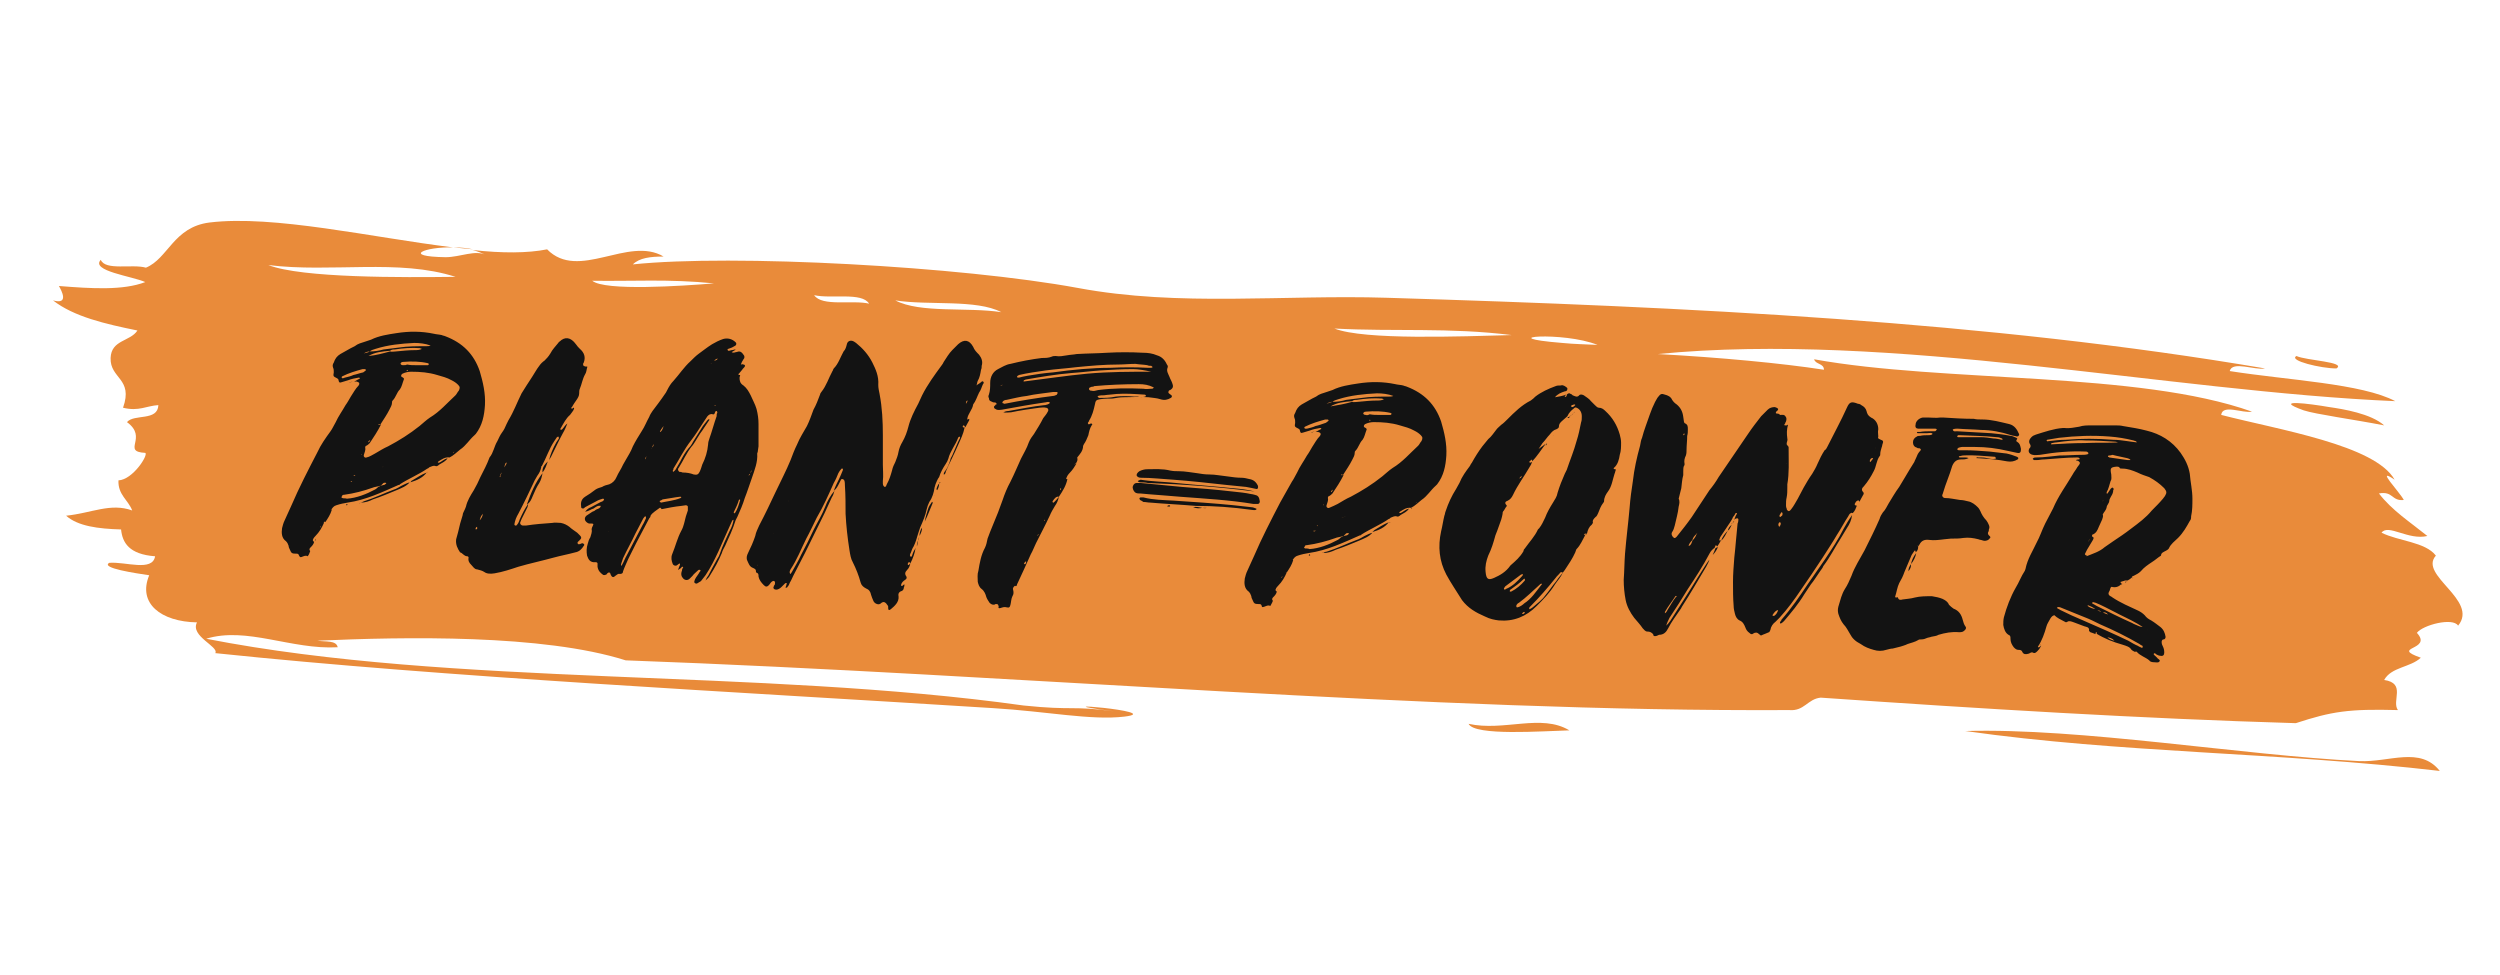
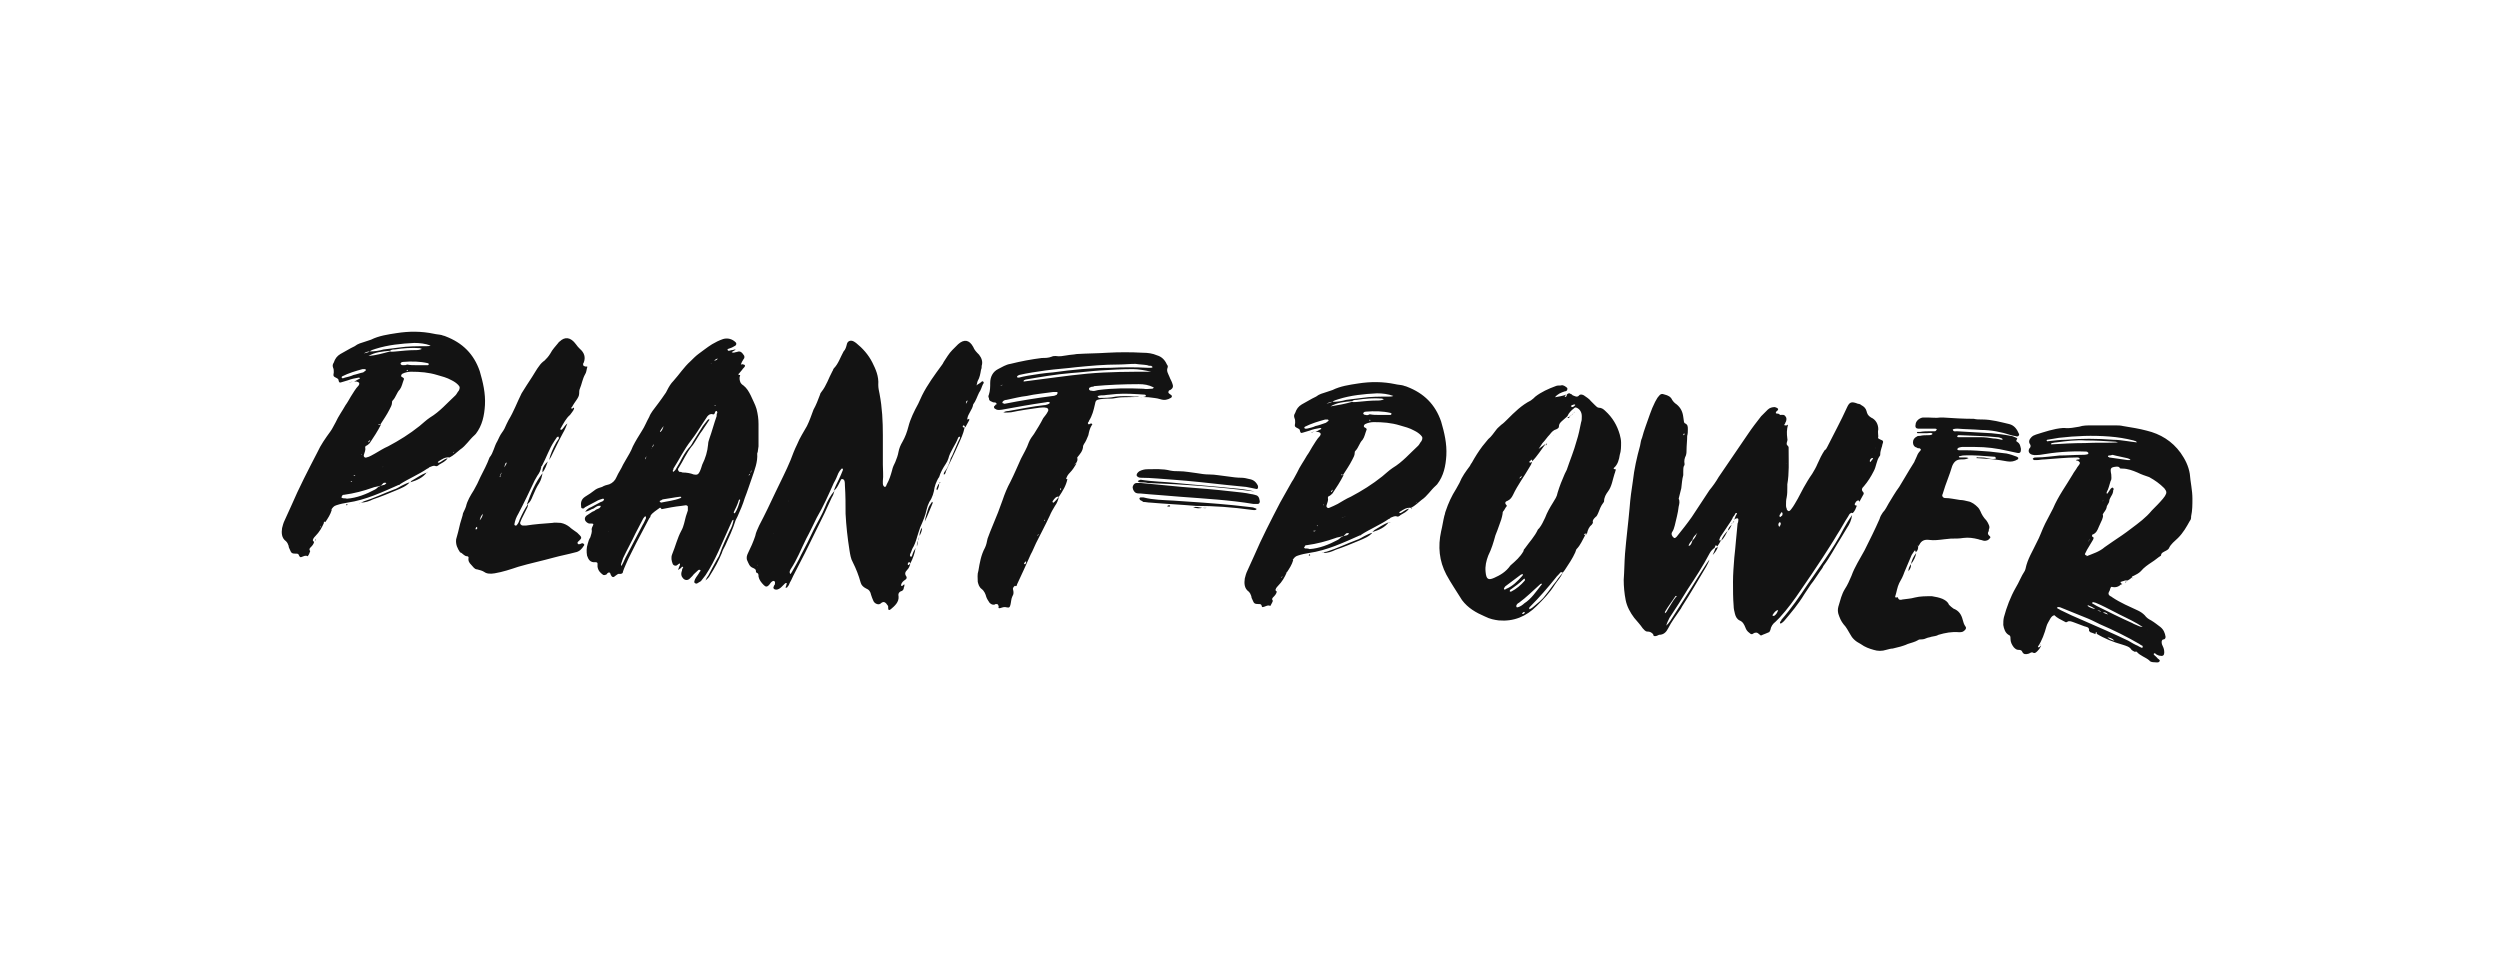
<svg xmlns="http://www.w3.org/2000/svg" version="1.1" id="Layer_1" x="0px" y="0px" viewBox="0 0 382 149" style="enable-background:new 0 0 382 149;" xml:space="preserve">
  <style type="text/css">
	.st0{fill:#E98B3A;}
	.st1{fill:#131313;}
</style>
  <g>
    <g>
-       <path class="st0" d="M239.8,111.6c-4,0.1-14.5,0.9-15.4-1C229.8,111.8,235.5,109,239.8,111.6z M352,62.7c1.8,0.6,7.7,1.4,12.3,2.3    c-2-1.8-6.3-2.5-8.4-2.8C353,61.7,347,60.9,352,62.7z M69.3,37.8c1,0.1,2,0.2,3,0.3C71.4,37.9,70.3,37.8,69.3,37.8z M375.6,95.6    c-0.8-1.3-5.4-0.1-6.3,1.1c2.5,2.7-4.2,2.1,0.6,3.8c-1.6,1.5-4.5,1.4-5.6,3.4c3.4,0.5,1.1,3.2,2.1,4.6c-7.5-0.2-10.1,0.2-15.6,2    c-23.7-0.7-48-2.2-72.6-3.9c-2,0.2-2.5,2.1-4.8,1.9c-54.8,0.3-117.4-5.4-177.8-7.6c-12.6-4-33.8-3.6-47.1-3c1.2,0.2,2.9-0.1,3.1,1    c-7.1,0.4-13.9-3.2-20.1-1.3c37.9,7.4,84.2,4.5,124.9,10.2c7.7,0.8,7.3,0,13.9,0.9c-13.2-1.7,8.2,0,1.5,0.8    c-5.1,0.6-11.8-0.8-20.1-1.3c-39.5-2.5-83.5-4.7-118.8-8.4c0.6-1-3.9-2.6-2.8-4.7c-5.5-0.1-9.1-2.9-7.3-7.2    c-2-0.3-7.5-1.1-6.1-1.9c2.5-0.2,6.6,1.4,7-1c-4-0.3-5-2.1-5.2-4.1c-3.5-0.1-6.6-0.5-8.4-2.1c3.9-0.4,6.8-2,10.1-0.8    c-0.6-1.6-2.2-2.4-2.1-4.6c2.2-0.1,4.6-3.9,4.1-4.2c-3.7-0.2,0.5-2.3-2.8-4.7c1.1-1.3,4.7-0.1,4.8-2.6c-1.8,0.1-3,1-5.4,0.4    c1.6-4.5-2-4.4-1.9-7.6c0.1-2.8,3-2.5,4.1-4.2c-4.9-1-9.7-2.1-12.9-4.6c2.5,0.7,1.3-1.5,0.9-2.2c5,0.4,9.8,0.7,13.2-0.6    c-2-0.9-8.4-1.7-6.8-3.4c0.7,1.7,4.8,0.6,6.9,1.2c3.4-1.4,4.2-6.2,9.7-6.9c9.8-1.2,24.9,2.3,37.2,3.8c-4.3-0.1-7.9,1.4-1.1,1.5    c2.2,0,4.6-1.2,6.2-0.3c-0.6-0.3-1.3-0.6-2.1-0.8c4.5,0.5,8.4,0.5,11.4-0.1c4.8,4.9,12.4-2.1,17.8,1.1c-2,0-3.7,0.2-4.7,1.2    c15.3-1.6,50.1,0.3,68,3.6c15.5,2.9,31.5,1,47.2,1.5c46.1,1.4,92,3.6,134.2,10.8c-1.6,0.3-5-1.2-5.4,0.4    c8.9,1.4,20.2,1.9,25.3,4.6c-34.8-1.5-77-10.7-112.7-7.2c9.3,0.5,19,1.4,25.4,2.4c0-1-1.3-0.8-1.5-1.6c19.9,3.6,49.5,1.8,66.9,8    c-1.4,0.3-4.5-1.2-4.7,0.5c8.9,2.3,23.5,4.6,26.5,9.9c-3.1-2.1,0.8,1.9,1.4,3.1c-1.9,0.2-1.6-1.4-3.8-1c2,2.6,4.8,4.4,7.4,6.5    c-2.9,0.7-6-1.9-7-0.5c2.6,1.3,6.7,1.4,8.3,3.5C369.5,87.9,378.8,91.7,375.6,95.6z M41,40.5c5.1,2,20.6,1.9,28.6,1.8    C60.9,39.5,50.6,41.7,41,40.5z M90.5,42.9c1.9,1.6,13.7,0.8,18.6,0.4C102.2,42.6,96.6,43,90.5,42.9z M124.4,45.1    c1.2,1.8,5.9,0.7,8.4,1.3C131.7,44.6,127,45.7,124.4,45.1z M136.8,45.9c3.8,2,11,1,16.2,1.8C149.2,45.7,141.9,46.7,136.8,45.9z     M203.9,50.2c4.6,1.8,19.4,1.2,27.1,1C221.3,50,213.2,50.7,203.9,50.2z M238.7,52.4c2,0.2,3.6,0.2,5.4,0.3    C238.9,50.6,227.6,51.5,238.7,52.4z M300.3,111.7c23.9,3.4,47.5,3.2,72.5,6.1c-3-3.8-7.7-1.3-12.3-1.5    C342.5,115.4,318,111.2,300.3,111.7z M350.9,54.4c-1.3,0.7,3.8,1.9,6.1,1.9C358.6,55.3,352.4,55.1,350.9,54.4z" />
-     </g>
+       </g>
    <path class="st1" d="M46.1,85.1c0.3-0.1,0.6-0.3,0.9-0.1l0,0c0.2-0.2,0.3-0.5,0.4-0.8l0,0c-0.1-0.1-0.2-0.3,0-0.5   c0.3-0.3,0.5-0.5,0.6-0.9l0,0c-0.1-0.1-0.2-0.1-0.2-0.3c0.1-0.3,0.3-0.5,0.4-0.6c0.6-0.6,1-1.3,1.3-2c0,0-0.1-0.1-0.2-0.1   c-0.1,0.1-0.1,0.3-0.2,0.4c-0.1,0-0.1,0.1-0.2,0.2C49,80.3,49,80.4,49,80.5c0,0-0.1,0.1-0.1,0.1c0,0,0-0.1,0-0.1   c0,0,0.1-0.1,0.2-0.2c0,0,0.1-0.1,0.2-0.2s0.1-0.2,0.2-0.3c0,0,0.1-0.1,0.1-0.1c0.1,0,0.1,0.1,0.1,0.1c0.4-0.6,0.8-1.2,1-1.9   c-0.1-0.1-0.2,0-0.2-0.1c0,0,0,0,0,0c0,0,0.1,0.1,0.1,0.1c0.2-0.3,0.4-0.6,0.8-0.7c0.6-0.2,1.1-0.3,1.7-0.4   c2.8-0.4,5.3-1.6,7.8-2.7c0.1,0,0.2,0,0.2-0.1c1.4-0.9,2.9-1.5,4.2-2.4c0.1,0,0.2-0.1,0.3-0.2c0.3-0.1,0.6-0.3,0.9-0.2   c0.2,0.1,0.4,0,0.6-0.2c0.5-0.3,1-0.5,1.3-1c-0.3,0.1-0.5,0.2-0.8,0.4c-0.1,0.1-0.3,0.2-0.5,0.3c0,0-0.1,0-0.2,0c0,0,0-0.1,0.1-0.2   c0.5-0.3,1-0.7,1.7-0.6c0.6-0.3,1.1-0.8,1.6-1.2c0.9-0.6,1.4-1.5,2.2-2.2c0,0,0.1-0.1,0.2-0.2c1-1.3,1.3-2.8,1.4-4.4   c0.1-1.8-0.3-3.5-0.8-5.2c-0.9-2.6-2.6-4.3-5.2-5.3c-0.2-0.1-0.4-0.1-0.6-0.2c-0.4-0.1-0.8-0.1-1.2-0.2c-1.9-0.4-3.8-0.4-5.7-0.1   c-1.3,0.2-2.7,0.4-3.9,1c-0.3,0.1-0.6,0.2-0.9,0.3c-0.6,0.2-1.1,0.3-1.6,0.7c-0.2,0.1-0.4,0.2-0.6,0.3c-0.5,0.3-1.1,0.6-1.6,0.9   c-0.5,0.3-0.8,0.7-1,1.3c-0.2,0.3-0.2,0.5-0.1,0.8c0.1,0.2,0.1,0.4,0.1,0.7c-0.1,0.6-0.1,0.6,0.5,0.9c0.1,0.1,0.2,0.1,0.2,0.2   c0.1,0.5,0.2,0.5,0.5,0.4c0.3-0.1,0.7-0.2,1-0.3c0.5-0.2,1-0.3,1.6-0.4c0,0,0.2,0,0.2,0.1c0,0-0.1,0.1-0.1,0.1   c-0.3,0.1-0.5,0.3-0.8,0.4c0.1,0,0.3,0,0.4,0c0.4,0.1,0.5,0.3,0.3,0.6c-0.5,0.5-0.8,1.1-1.2,1.7c-0.3,0.5-0.5,0.9-0.8,1.3   c-0.5,0.9-1.1,1.7-1.5,2.6c-0.3,0.5-0.5,1-0.8,1.4C49.7,67,49,68,48.5,69.1c-1.4,2.7-2.8,5.4-4,8.2c-0.3,0.7-0.7,1.5-1,2.2   c-0.2,0.4-0.3,0.8-0.4,1.2c-0.1,0.7-0.1,1.5,0.6,2c0.2,0.2,0.3,0.4,0.4,0.7c0,0.2,0.1,0.4,0.2,0.6c0.2,0.5,0.3,0.6,0.9,0.6   c0.3,0,0.4,0,0.5,0.3C45.8,85.1,45.9,85.2,46.1,85.1z M47,84.9L47,84.9L47,84.9z M47.5,84.1L47.5,84.1L47.5,84.1L47.5,84.1z    M48.1,82.7c0.1-0.1,0.2-0.3,0.2-0.4C48.2,82.4,48.1,82.6,48.1,82.7L48.1,82.7z M48.3,82.3L48.3,82.3L48.3,82.3z M52.9,77.2   c0.1,0,0.2,0,0.2-0.1c0,0,0,0-0.1-0.1C52.9,77.1,52.9,77.1,52.9,77.2C52.8,77.2,52.9,77.2,52.9,77.2z M54.9,76.9L54.9,76.9   c0.1,0,0.1,0,0.2-0.1l0,0C55,76.9,55,76.8,54.9,76.9C54.8,76.8,54.8,76.8,54.9,76.9z M53.7,73.6c-0.1,0-0.1,0-0.1-0.1   c0,0,0,0,0.1,0c0.1,0,0.2,0,0.3,0l0,0l0,0C53.9,73.4,53.8,73.5,53.7,73.6z M52.3,76.1c-0.1-0.1-0.2-0.1-0.1-0.2   c0,0,0.1-0.1,0.1-0.2c0.1-0.1,0.2-0.1,0.3-0.1c1.5-0.2,3-0.6,4.4-1.1c0.2-0.1,0.5-0.1,0.8-0.2c0.1,0,0.3-0.1,0.4-0.1   c0.1-0.1,0.3-0.3,0.4-0.4c0.1,0,0.2-0.1,0.4,0c0.1,0-0.1,0.2-0.3,0.3c-0.2,0-0.3,0.1-0.5,0.1c-0.1,0.1-0.2,0.1-0.4,0.2   c-0.1,0.1-0.3,0.3-0.5,0.4c-1.3,0.7-2.8,1.3-4.3,1.4C52.8,76.1,52.6,76.2,52.3,76.1z M54,72.7c0,0,0.1-0.1,0.2-0.1c0,0,0.1,0,0.1,0   c0,0,0,0-0.1,0.1C54.2,72.7,54.1,72.7,54,72.7z M55.1,76.8c0.7,0,1.3-0.2,1.9-0.5c1.2-0.4,2.4-0.9,3.6-1.4c0.7-0.3,1.5-0.6,2-1.2   c-0.4,0.1-0.8,0.3-1.2,0.5c-0.4,0.2-0.8,0.5-1.2,0.6c-1.6,0.6-3,1.3-4.6,1.8C55.4,76.7,55.2,76.8,55.1,76.8z M55.2,69.5   c-0.1-0.1,0.1-0.1,0.1-0.1C55.2,69.5,55.2,69.5,55.2,69.5z M58,71.5c0.1,0,0.3-0.1,0.4-0.1c0.1-0.1,0.2-0.1,0.4-0.2   c-0.1,0-0.2,0.1-0.4,0.2C58.2,71.4,58.1,71.4,58,71.5z M56.3,67.6c-0.1-0.2,0.2-0.3,0.3-0.4l0,0l0,0C56.5,67.3,56.5,67.5,56.3,67.6   z M57.1,66.2L57.1,66.2L57.1,66.2L57.1,66.2z M62.7,73.7c1-0.3,1.9-0.7,2.5-1.5c-0.8,0.3-1.5,0.8-2.2,1.2   C62.9,73.4,62.8,73.6,62.7,73.7z M65.2,72.2c0.1,0,0.1-0.1,0.2-0.1c0,0,0,0,0,0C65.3,72.2,65.2,72.2,65.2,72.2z M53.2,58.5   c0,0,0.1,0,0.1,0L53.2,58.5C53.3,58.5,53.2,58.5,53.2,58.5z M53.3,58.5c0.2-0.1,0.4-0.1,0.6-0.2C53.6,58.4,53.4,58.4,53.3,58.5z    M52.3,57.8C52.3,57.8,52.2,57.7,52.3,57.8c-0.1-0.1-0.1-0.1-0.1-0.2c0,0,0.1-0.1,0.1-0.1c1-0.5,2-0.8,3.1-1.1c0.1,0,0.3,0,0.4,0   c0,0,0,0,0.1,0.1c0,0,0,0,0,0.1c-0.1,0.1-0.3,0.2-0.4,0.3C55,57,54.5,57.2,54,57.3c-0.4,0.2-0.9,0.3-1.3,0.4   C52.5,57.8,52.4,57.8,52.3,57.8z M68.5,70.1c0.1-0.1,0.1-0.1,0.2-0.2C68.6,70,68.6,70,68.5,70.1L68.5,70.1z M56,69.9   c-0.2,0.1-0.5-0.1-0.4-0.4c0.1-0.4,0.3-0.7,0.2-1.1c0-0.2,0.1-0.3,0.2-0.3c0.2-0.1,0.4-0.3,0.5-0.4c0.6-0.9,1.2-1.8,1.7-2.8   c-0.1,0-0.3,0-0.4,0c0.1-0.2,0.2-0.1,0.3,0c0.5-0.8,1-1.5,1.4-2.3c0.2-0.4,0.4-0.7,0.4-1.1c0-0.1,0-0.2,0.1-0.3   c0.5-0.5,0.6-1.2,1.1-1.7c0.3-0.4,0.4-1,0.6-1.5c0.1-0.2-0.1-0.3-0.3-0.4c-0.2-0.1-0.1-0.4,0.1-0.5c0.4-0.2,0.9-0.3,1.3-0.3   c1.4,0,2.7,0.1,4,0.5c0.7,0.2,1.5,0.4,2.2,0.8c0.4,0.2,0.7,0.4,1,0.7c0.3,0.3,0.3,0.5,0.1,0.9c-0.2,0.2-0.3,0.5-0.5,0.7   c-1.3,1.2-2.4,2.5-3.9,3.4c-0.6,0.4-1.1,0.9-1.6,1.3c-1.5,1.2-3.1,2.2-4.8,3.1c-0.7,0.3-1.3,0.7-2,1.1C56.9,69.5,56.5,69.8,56,69.9   z M69.2,69.2L69.2,69.2c0.1-0.1,0.1-0.1,0.2-0.2C69.4,69.1,69.3,69.2,69.2,69.2L69.2,69.2z M70.5,68.2   C70.6,68.2,70.5,68.2,70.5,68.2L70.5,68.2z M62.2,56.7c0,0-0.1-0.1-0.1-0.1c0,0,0.1,0,0.1-0.1c0,0,0.1,0.1,0.1,0.1   C62.4,56.6,62.3,56.7,62.2,56.7z M56.3,54.4L56.3,54.4c1-0.6,2.1-0.7,3.3-0.8c0.2-0.2,0.5-0.2,0.7-0.2c1.3-0.2,2.6-0.3,3.9-0.2   c0,0,0.1,0.1,0.3,0.1c-0.4,0.2-0.8,0.2-1.1,0.2c-0.9,0-1.9,0.1-2.9,0.2c-0.3,0-0.6,0.1-0.9,0C58.5,54,57.4,54.3,56.3,54.4   L56.3,54.4z M55.6,54c0.3-0.2,0.6-0.3,0.9-0.3c0.2-0.2,0.6-0.3,0.9-0.4c1.9-0.6,3.9-0.8,5.9-0.9c0.8,0,1.7,0.1,2.5,0.4   c-0.2,0.1-0.5,0.1-0.7,0.1c-1.4,0-2.8,0-4.1,0.2c-0.8,0.1-1.6,0.2-2.4,0.3c-0.7,0.2-1.4,0.3-2.1,0.3C56.2,53.9,55.9,53.9,55.6,54z    M61.6,55.8c-0.1,0-0.3,0-0.4-0.2c0-0.1,0.1-0.3,0.4-0.3c1.3-0.1,2.5-0.1,3.8,0.2c0.1,0.1,0.2,0.1,0.1,0.2c0,0-0.1,0.1-0.1,0.1   c-0.7,0-1.3,0-1.9,0c-0.4,0-0.8,0-1.3-0.1C62,55.8,61.9,55.8,61.6,55.8z M75.6,87.6c1.2-0.2,2.4-0.6,3.6-1c1.7-0.5,3.6-0.9,5.4-1.4   c1.1-0.3,2.2-0.5,3.3-0.8c0.6-0.1,1-0.5,1.3-1c0.1-0.1,0.1-0.2,0-0.3c0,0-0.2-0.1-0.2-0.1c-0.2,0-0.5,0.3-0.7,0.1   c-0.2-0.3,0.2-0.4,0.3-0.6c0,0,0,0,0.1-0.1c0.2-0.2,0.1-0.4-0.1-0.6c-0.1-0.1-0.3-0.3-0.4-0.4c-0.4-0.3-0.9-0.6-1.2-0.9   c-0.4-0.3-0.8-0.5-1.3-0.6c-0.5,0-0.9-0.1-1.3,0c-1.4,0.1-2.7,0.2-4,0.4c-0.2,0-0.3,0-0.5,0c-0.3,0-0.5-0.3-0.4-0.5   c0.1-0.2,0.1-0.3,0.2-0.5c0.2-0.4,0.4-0.8,0.6-1.2c0.2-0.4,0.4-0.7,0.4-1.1c-0.5,0.7-0.9,1.5-1.3,2.4c-0.1,0.3-0.2,0.6-0.5,0.9   c0,0-0.1,0-0.2,0c-0.1-0.1-0.1-0.1-0.1-0.2c0.1-0.6,0.3-1.1,0.6-1.6c0.9-1.7,1.7-3.4,2.5-5.1c0.1-0.2,0.3-0.5,0.4-0.7   c0.3-0.4,0.5-0.8,0.6-1.3c0-0.1,0-0.2,0.1-0.2c0.7-1.3,1.1-2.6,1.9-3.8c0.1-0.2,0.3-0.4,0.4-0.6c0,0,0.2-0.1,0.2-0.1   c0.1,0.1,0.1,0.2,0.1,0.3c-0.1,0.2-0.3,0.4-0.4,0.6c-0.5,0.9-0.9,1.8-1.1,2.7c0.1-0.2,0.2-0.3,0.3-0.5c0.6-1.2,1.2-2.5,1.8-3.6   c0.3-0.5,0.5-1,0.7-1.5c-0.4,0.3-0.5,0.6-0.8,0.9c0,0-0.2,0.1-0.2,0.1c-0.1-0.1-0.1-0.2,0-0.3c0.4-0.7,0.8-1.5,1.4-2   c0.2-0.3,0.5-0.6,0.6-0.9c0-0.1,0.1-0.2-0.1-0.2c0,0-0.1,0.1-0.1,0.1c0,0-0.1,0.1-0.2,0c0-0.1,0-0.2,0.1-0.2   c0.2-0.4,0.5-0.8,0.7-1.1c0.2-0.3,0.4-0.6,0.4-1c0-0.2,0-0.5,0.1-0.7c0.3-0.7,0.4-1.5,0.8-2.2c0.2-0.3,0.2-0.6,0.3-1   c0.1-0.2,0.1-0.2-0.3-0.2c-0.2-0.1-0.3-0.1-0.3-0.3c0-0.1,0-0.2,0.1-0.3c0.3-0.8,0.1-1.5-0.6-2.1c-0.2-0.2-0.4-0.4-0.6-0.7   c-0.8-1.1-1.7-1.2-2.5-0.4c-0.1,0-0.1,0.1-0.2,0.2c-0.4,0.5-0.9,1-1.2,1.6c-0.3,0.5-0.6,0.8-0.9,1.1c-0.3,0.2-0.6,0.5-0.8,0.8   c-0.4,0.5-0.7,1.1-1.1,1.7c-0.6,0.9-1.1,1.7-1.6,2.5c-0.7,1.4-1.2,2.8-2,4.1c-0.1,0.2-0.2,0.4-0.3,0.6c-0.2,0.5-0.4,0.9-0.7,1.3   c-0.3,0.4-0.5,0.9-0.7,1.3c-0.5,0.8-0.6,1.8-1.2,2.5c-0.4,1.1-0.9,2-1.4,3c-0.3,0.7-0.6,1.3-1,2c-0.5,0.8-1,1.6-1.2,2.5   c-0.1,0.3-0.2,0.5-0.3,0.7c-0.1,0.2-0.2,0.4-0.2,0.6c-0.3,0.9-0.5,1.7-0.7,2.6c-0.1,0.4-0.2,0.7-0.3,1.1c-0.1,0.8,0.2,1.4,0.6,2   c0.4,0.1,0.6,0.6,1.1,0.6c0.1,0,0.2,0.1,0.2,0.2c-0.1,0.5,0.1,0.8,0.4,1.1c0.3,0.3,0.5,0.7,0.9,0.7c0.4,0.1,0.8,0.2,1.1,0.4   C74.4,87.7,75,87.7,75.6,87.6z M72.7,80.9C72.7,80.9,72.7,80.9,72.7,80.9c-0.1-0.2,0.1-0.4,0.2-0.4c0,0,0,0,0,0.1   C73,80.8,72.8,80.9,72.7,80.9z M73.3,79.5c0.1-0.3,0.1-0.6,0.5-1C73.7,79,73.5,79.3,73.3,79.5L73.3,79.5z M75.5,74.9L75.5,74.9   c0.1-0.2,0.2-0.3,0.2-0.4l0,0l0,0C75.6,74.6,75.5,74.8,75.5,74.9L75.5,74.9z M76.4,72.9c-0.1,0,0-0.1,0-0.2   c0.1-0.3,0.2-0.5,0.4-0.6c0.1-0.2,0.1-0.4,0.2-0.5c0.1-0.2,0.1-0.5,0.2-0.7c0-0.1,0.2-0.3,0.2-0.2c0,0.1,0,0.2-0.1,0.3   c-0.1,0.2-0.2,0.4-0.4,0.6c-0.1,0.1-0.1,0.3-0.2,0.5c-0.1,0.3-0.2,0.5-0.3,0.7C76.6,72.8,76.5,72.9,76.4,72.9z M80.5,77.1   c0.5-0.3,0.7-0.8,0.9-1.3c0.3-0.7,0.6-1.4,1-2c0.3-0.5,0.4-1,0.5-1.5C81.8,73.7,81.1,75.4,80.5,77.1z M82.9,72.2   c0.4-0.5,0.6-1.1,0.8-1.7C83.2,71,82.8,71.5,82.9,72.2z M86.4,64.8L86.4,64.8L86.4,64.8z M88.6,56.9L88.6,56.9L88.6,56.9z    M106.2,89.1c0.1,0.1,0.3,0.1,0.4,0c0.2-0.1,0.3-0.2,0.5-0.3c0.2-0.3,0.5-0.6,0.7-0.9c0.8-1.2,1.4-2.4,2-3.7   c0.7-1.5,1.4-3.2,2.1-4.7c0,0,0.1,0,0.2-0.1c-0.1,0.6-0.3,1.2-0.6,1.7c-0.5,1.1-1.1,2.3-1.5,3.5c-0.1,0.3-0.2,0.5-0.4,0.8   c-0.5,0.9-1,1.8-1.4,2.6c-0.2,0.2-0.3,0.5-0.4,0.7c0.2-0.2,0.5-0.4,0.7-0.8c0.7-1.1,1.3-2.2,1.8-3.4c0.1-0.4,0.3-0.7,0.5-1.1   c0.6-1.3,1.2-2.6,1.6-3.9c0.1-0.2,0.2-0.4,0.3-0.6c0.4-0.9,0.8-1.8,1.1-2.8c0.4-1,0.7-2,1.1-3.1c0.4-1.2,0.9-2.4,0.8-3.7   c0-0.1,0.1-0.2,0.1-0.4c0-0.2,0.1-0.5,0.1-0.7c0-1.1,0-2.3,0-3.4c0-0.8-0.1-1.5-0.3-2.3c-0.2-0.7-0.6-1.4-0.9-2.1   c-0.3-0.6-0.6-1.1-1.1-1.5c-0.5-0.3-0.6-0.7-0.6-1.2c0-0.1,0.1-0.3,0.1-0.4c-0.1,0-0.2,0-0.2,0c-0.1-0.1-0.1-0.2,0-0.2   c0.2-0.2,0.3-0.4,0.5-0.6c0.1-0.2,0.3-0.3,0.4-0.5c0.1-0.1,0-0.3-0.2-0.3c-0.1-0.1-0.3,0-0.4,0c0,0-0.1,0.1-0.2,0.1   c-0.1,0.1-0.1,0.1-0.2,0.2c-0.1,0.1-0.1,0.1-0.2,0.2c0.1,0,0.1-0.1,0.2-0.2c0.1,0,0.1-0.1,0.2-0.1c0.1-0.1,0.1-0.1,0.2-0.2   c0.1-0.3,0.2-0.5,0.4-0.8c0.2-0.2,0.2-0.5,0-0.7c-0.2-0.3-0.4-0.5-0.7-0.5c-0.1,0-0.3,0.1-0.4,0.1c-0.2,0-0.4,0.2-0.7,0   c0.2-0.1,0.3-0.2,0.5-0.3c0.1,0,0.1-0.1,0-0.1c-0.1,0-0.3,0.1-0.5,0.1c-0.1,0-0.3,0.1-0.4,0.1c-0.1,0-0.2,0-0.2-0.1   c-0.1-0.1,0-0.2,0.1-0.2c0.3-0.1,0.6-0.2,0.9-0.4c0.3-0.1,0.4-0.4,0.2-0.6c-0.5-0.5-1.2-0.7-1.9-0.5c-0.6,0.2-1.2,0.5-1.7,0.8   c-0.8,0.5-1.4,1-2.1,1.5c-0.4,0.3-0.8,0.7-1.2,1.1c-1,0.9-1.7,2-2.6,3c-0.4,0.4-0.7,0.9-1,1.5c-0.1,0.2-0.2,0.4-0.3,0.5   c-0.6,0.9-1.3,1.8-1.9,2.6c-0.2,0.3-0.4,0.6-0.5,0.9c-0.4,0.7-0.7,1.5-1.1,2.1c-0.5,0.8-1,1.6-1.4,2.4c-0.3,0.8-0.7,1.4-1.1,2.1   c-0.1,0.2-0.3,0.5-0.4,0.7c-0.3,0.7-0.7,1.2-1,1.9c-0.2,0.5-0.6,0.9-1.1,1.1c-0.4,0.1-0.8,0.2-1.1,0.4c-0.3,0.1-0.7,0.2-1,0.4   c-0.5,0.4-1.1,0.8-1.6,1.1c-0.6,0.4-0.7,0.9-0.6,1.6c0,0.1,0.1,0.2,0.3,0.2c0.1,0,0.2-0.1,0.3-0.2c0.6-0.3,1.1-0.6,1.7-0.9   c0.3-0.2,0.7-0.3,1-0.4c0,0,0.2,0,0.2,0.1c0,0-0.1,0.2-0.1,0.2c-0.1,0.1-0.3,0.2-0.4,0.2c-0.5,0.3-1,0.5-1.5,0.8   c-0.3,0.1-0.6,0.3-0.9,0.7c0.6-0.1,0.9-0.4,1.3-0.5c0.3-0.2,0.6-0.5,1.1-0.4c-0.1,0.5-0.6,0.4-0.9,0.7c-0.1,0.1-0.2,0.1-0.4,0.2   c-0.3,0.2-0.6,0.4-0.9,0.6c-0.2,0.2-0.3,0.4-0.2,0.7c0.1,0.2,0.3,0.4,0.6,0.5c0.1,0,0.3,0,0.4,0c0.3,0,0.3,0.1,0.2,0.3   c-0.1,0.2-0.2,0.4-0.2,0.6c0.1,0.4-0.1,0.8-0.2,1.2c-0.2,0.3-0.3,0.6-0.4,1c-0.2,0.6-0.2,1.2-0.1,1.8c0.2,0.6,0.5,1.1,1.3,1   c0.2,0,0.3,0.1,0.3,0.2c0,0.1,0,0.3,0,0.5c0.1,0.6,0.4,0.9,0.8,1.2c0.1,0.1,0.3,0.1,0.5,0c0.1,0,0.1-0.1,0.2-0.2   c0.3-0.2,0.3-0.2,0.5,0.1c0,0,0,0,0,0.1c0.2,0.4,0.4,0.5,0.7,0.2c0.2-0.1,0.4-0.4,0.7-0.3c0.3,0,0.5-0.1,0.5-0.4   c0.2-0.6,0.5-1.2,0.8-1.9c0.4-0.8,0.8-1.6,1.2-2.4c0.7-1.3,1.3-2.5,2-3.8c0.1-0.1,0.2-0.2,0.2-0.4c0.3-0.5,0.9-0.8,1.4-1.2   c0.1-0.1,0.2,0.1,0.3,0.2c1-0.2,2-0.4,3-0.5c0.2,0,0.5-0.1,0.7-0.1c0.1,0,0.3,0.1,0.3,0.2c0,0.2,0,0.4,0,0.6   c-0.1,0.3-0.2,0.6-0.3,0.9c-0.2,0.7-0.3,1.5-0.7,2.2c-0.6,1.1-0.9,2.4-1.4,3.6c-0.2,0.5-0.1,1,0.1,1.5c0.1,0.2,0.4,0.3,0.6,0.2   c0.1-0.1,0.3-0.2,0.4-0.3c0,0,0.1,0,0.1,0.1c0,0,0,0.1,0,0.1c-0.1,0.2-0.2,0.5-0.3,0.8c0.3-0.2,0.5-0.3,0.6-0.5c0,0,0.1,0,0.1,0   c0,0,0.1,0.1,0.1,0.1c-0.1,0.1-0.2,0.3-0.2,0.5c-0.2,0.5-0.1,0.9,0.2,1.2c0.3,0.3,0.7,0.3,1,0c0.1-0.1,0.2-0.2,0.4-0.4   c0.2-0.3,0.5-0.5,0.8-0.8c0.1-0.1,0.2-0.2,0.4-0.1c0.1,0.1,0,0.2-0.1,0.3c-0.2,0.4-0.5,0.7-0.7,1.1C106.1,88.8,106,89,106.2,89.1z    M92.9,81.2C92.9,81.2,92.8,81.2,92.9,81.2C92.9,81.1,92.9,81.1,92.9,81.2C93,81.1,93,81.2,92.9,81.2   C92.9,81.2,92.9,81.2,92.9,81.2z M94.9,86.4c0,0,0-0.1,0-0.2c0.1-0.3,0.2-0.6,0.3-0.9c0.6-1.3,1.3-2.5,1.9-3.8   c0.4-0.8,0.8-1.5,1.2-2.3c0.1-0.1,0.2-0.3,0.3-0.3c0,0,0.1,0,0.1,0.1c0,0.1,0,0.2,0,0.2c-0.2,0.4-0.3,0.7-0.5,1   c-0.8,1.5-1.6,3.1-2.4,4.6c-0.3,0.5-0.5,1.1-0.8,1.6C95,86.4,95,86.5,94.9,86.4z M107.8,88.8C107.8,88.8,107.8,88.8,107.8,88.8   L107.8,88.8z M101,77.8L101,77.8L101,77.8L101,77.8z M101,76.8c-0.1-0.1-0.2-0.1-0.2-0.2c0,0,0-0.1,0.1-0.1c0.1,0,0.3-0.2,0.4-0.2   c0.8-0.1,1.7-0.3,2.6-0.4c0.1,0,0.2,0,0.2,0.1c0,0-0.1,0.1-0.1,0.1C103,76.5,101.9,76.6,101,76.8z M98.6,70.2   c-0.1-0.2,0.1-0.3,0.2-0.5C98.7,69.9,98.7,70,98.6,70.2z M99.3,68.9c0.1-0.1,0.1-0.2,0.2-0.3c0.1-0.1,0.2-0.3,0.2-0.4   c0-0.1,0.1-0.1,0.1-0.2c0,0,0.1-0.1,0.1-0.1c0,0,0,0.1,0,0.1c0,0-0.1,0.1-0.1,0.2c-0.1,0.1-0.2,0.2-0.2,0.3   C99.4,68.6,99.4,68.8,99.3,68.9z M100.9,66c-0.2,0.1,0.1-0.4,0.5-0.9l0,0l0,0C101.3,65.4,101.2,65.8,100.9,66z M112.2,78.4   c0,0-0.1-0.1-0.1-0.1c0.3-0.6,0.6-1.2,0.8-1.9c0,0,0.1-0.1,0.1-0.1c0,0,0.1,0.1,0.1,0.1c-0.2,0.7-0.4,1.4-0.8,2   C112.3,78.4,112.2,78.5,112.2,78.4z M102,64.1L102,64.1L102,64.1z M106,72.5c-0.5-0.2-1.1-0.3-1.7-0.3c-0.2-0.1-0.3-0.1-0.5-0.1   c-0.1-0.1-0.2-0.2-0.2-0.4c0-0.1,0.1-0.2,0.1-0.2c0.7-1.1,1.2-2.3,2-3.3c0.2-0.2,0.3-0.4,0.5-0.7c0.4-0.6,0.7-1.2,1.1-1.7   c0.3-0.5,0.7-1,1-1.5c0.1-0.1,0.1-0.2,0.1-0.2c-0.1-0.1-0.2,0-0.3,0.1c-0.2,0.3-0.5,0.6-0.7,0.9c-0.5,0.8-1,1.6-1.5,2.4   c-0.2,0.4-0.4,0.7-0.7,1c-0.5,0.6-0.9,1.3-1.3,2.1c-0.2,0.4-0.5,0.8-0.7,1.2c-0.1,0.1-0.2,0.2-0.3,0.3c0,0-0.1-0.1-0.1-0.1   c0,0,0,0,0-0.1c0.1-0.1,0.1-0.2,0.1-0.3c0.9-1.4,1.6-2.9,2.7-4.3c0.7-0.9,1.3-1.9,1.9-2.8c0.2-0.3,0.4-0.6,0.6-0.9   c0.2-0.2,0.4-0.4,0.8-0.3c0.3,0.1,0.3-0.2,0.4-0.4c0.1-0.1,0.1-0.1,0.2-0.1c0,0,0.1,0.1,0.1,0.2c0,0,0,0,0,0.1   c-0.1,0.1-0.1,0.3-0.1,0.5c-0.4,1.1-0.7,2.3-1.1,3.4c-0.1,0.3-0.2,0.6-0.2,0.9c-0.1,1.1-0.4,2.1-0.9,3.1c-0.1,0.3-0.2,0.7-0.4,1.1   C106.7,72.5,106.5,72.6,106,72.5z M113.5,75C113.5,74.9,113.5,74.9,113.5,75C113.6,74.9,113.6,74.9,113.5,75   C113.6,75,113.6,75,113.5,75C113.6,75,113.5,75,113.5,75z M102.8,62.8c0.1-0.1,0.1-0.2,0.2-0.4l0,0   C102.9,62.6,102.8,62.7,102.8,62.8z M113.9,74.2L113.9,74.2L113.9,74.2L113.9,74.2z M114.4,72.7c0,0,0-0.1,0-0.1   c0.1-0.1,0.1-0.1,0.2-0.2c0.1-0.1,0.1-0.4,0.2-0.5c0.1-0.1,0,0.2-0.2,0.5c0,0.1,0,0.2-0.1,0.2C114.5,72.6,114.4,72.6,114.4,72.7z    M109.2,62c0,0,0-0.1,0-0.1c0,0,0,0,0.1,0c0,0,0.1,0.1,0,0.1C109.3,62,109.2,62,109.2,62z M107.5,56.7c0,0,0.1-0.1,0.2-0.1   c0.1-0.1,0.1-0.1,0.2-0.2c0,0,0.1-0.1,0.1-0.2c0.1,0,0.1-0.1,0.2-0.2c0,0,0.1-0.1,0.2-0.2c0,0,0.1-0.1,0.2-0.2c0,0,0.1-0.1,0.2-0.1   c0.1-0.1,0.1-0.1,0.2-0.2c0,0,0.1-0.1,0.1-0.2c0.2-0.1,0.3-0.3,0.6-0.3l0,0c-0.2,0.2-0.3,0.3-0.6,0.3c0,0-0.1,0.1-0.2,0.2   c0,0-0.1,0.1-0.1,0.2c-0.1,0-0.1,0.1-0.2,0.1c-0.1,0.1-0.1,0.1-0.2,0.2c0,0-0.1,0.1-0.2,0.2c0,0-0.1,0.1-0.2,0.2   c0,0-0.1,0.1-0.2,0.2c0,0-0.1,0.1-0.1,0.1C107.6,56.6,107.5,56.7,107.5,56.7z M136.1,93.1c0.6-0.5,1.3-1.1,1.2-2   c-0.1-0.4,0.1-0.7,0.5-0.8c0.2-0.1,0.3-0.3,0.3-0.5c0.1-0.2,0.1-0.4,0.1-0.5c-0.1,0-0.2,0.1-0.3,0.2c0,0-0.1,0.1-0.2,0   c0,0,0-0.1,0-0.2c0.1-0.3,0.3-0.5,0.6-0.7c0.2-0.1,0.3-0.3,0.2-0.5c-0.3-0.4-0.2-0.7,0.1-1c0.3-0.3,0.4-0.6,0.5-1   c-0.1,0-0.1,0.1-0.2,0.2c-0.1,0.1-0.2,0-0.2-0.1c0-0.1,0.1-0.3,0.2-0.3c0.1,0,0.2,0.1,0.2,0.2c0.4-0.8,0.7-1.6,0.8-2.4   c-0.1,0.3-0.3,0.5-0.4,0.8c-0.1,0.2-0.1,0.5-0.3,0.6c-0.3-0.2-0.1-0.5,0-0.7c0.1-0.3,0.2-0.6,0.4-0.9c0.3-0.6,0.5-1.3,0.7-2   c0.1-0.3,0.2-0.6,0.3-0.9c0.4-0.9,0.8-1.8,1-2.8c0.1-0.4,0.2-0.7,0.4-1.1c0.5-0.7,0.7-1.5,0.8-2.2c0.1-0.4,0.2-0.7,0.4-1.1   c0.1-0.2,0.2-0.4,0.3-0.5c0.2-0.7,0.6-1.4,1-2c0.2-0.3,0.3-0.5,0.4-0.8c0.3-1.2,1.1-2.1,1.5-3.2c0,0,0-0.1,0.1-0.1   c0,0,0.1-0.1,0.1-0.1c0.1,0.1,0.1,0.1,0.1,0.2c-0.2,0.4-0.4,0.8-0.6,1.3c-0.2,0.5-0.4,0.9-0.6,1.4c-0.1,0.2-0.3,0.5-0.3,0.7   c-0.2,0.6-0.4,1.2-0.8,1.7c-0.1,0.1-0.2,0.3-0.2,0.5l0,0c0,0,0.1,0,0.1,0c0.1-0.1,0.2-0.2,0.2-0.4c0.6-1.4,1.3-2.7,1.9-4.1   c0.4-0.9,0.8-1.7,1-2.7c-0.1,0-0.3,0.1-0.3-0.2c0,0,0,0,0.1-0.1c0.2,0,0.2,0.2,0.3,0.3c0.2-0.4,0.4-0.7,0.6-1.1c0,0,0-0.1,0-0.2   c0,0-0.1,0-0.2,0.1c0,0-0.1,0-0.1,0c0,0,0-0.1,0-0.1c0.1-0.8,0.8-1.4,0.9-2.2c0.4-0.5,0.6-1.2,0.9-1.8c0.3-0.4,0.4-0.9,0.6-1.3   c0.1-0.1,0.2-0.3,0-0.4c-0.1-0.1-0.2,0-0.3,0.1c-0.2,0.2-0.5,0.3-0.7,0.5l0,0c0.1-0.2,0.1-0.5,0.2-0.7c0.3-0.5,0.4-1.1,0.5-1.7   c0.1-0.2,0.1-0.4,0.1-0.6c0.2-0.6,0-1.2-0.4-1.7c-0.4-0.4-0.7-0.7-0.9-1.2c-0.6-1.1-1.4-1.2-2.3-0.4c-0.3,0.3-0.6,0.6-0.9,0.9   c-0.5,0.5-0.9,1.2-1.3,1.8c-0.1,0.2-0.2,0.4-0.3,0.5c-1.1,1.5-2.2,3-3,4.6c-0.2,0.4-0.4,0.9-0.6,1.3c-0.6,1.1-1.2,2.3-1.5,3.5   c-0.2,0.8-0.5,1.6-0.9,2.3c-0.3,0.5-0.5,1-0.6,1.5c-0.1,0.6-0.3,1.1-0.5,1.6c-0.2,0.4-0.4,0.8-0.5,1.3c-0.2,0.7-0.4,1.4-0.8,2.1   c-0.1,0.2-0.1,0.4-0.3,0.4c-0.1,0-0.3-0.2-0.3-0.5c0-0.1,0-0.3,0-0.4c0.1-0.8,0-1.7,0-2.5c0-1.5,0-3,0-4.5c0-2.1-0.1-4.2-0.5-6.3   c-0.1-0.5-0.2-0.9-0.2-1.4c0.1-1.3-0.4-2.4-0.9-3.4c-0.6-1.2-1.5-2.2-2.5-3c-0.1-0.1-0.2-0.1-0.3-0.2c-0.5-0.3-1-0.1-1.1,0.4   c-0.1,0.4-0.2,0.8-0.5,1.1c-0.5,0.9-0.8,1.9-1.5,2.6c-0.1,0.1-0.1,0.3-0.2,0.4c-0.6,1.1-0.9,2.2-1.7,3.2c-0.1,0.1-0.2,0.3-0.2,0.4   c-0.3,0.8-0.6,1.6-1,2.3c-0.3,0.8-0.6,1.7-1,2.5c-0.5,0.9-1.1,1.8-1.5,2.8c-0.4,0.8-0.7,1.6-1,2.4c-0.7,1.7-1.5,3.2-2.3,4.9   c-0.8,1.7-1.6,3.4-2.5,5.1c-0.2,0.5-0.5,1-0.6,1.6c-0.3,0.9-0.7,1.8-1.1,2.6c-0.2,0.4-0.3,0.8-0.1,1.2c0.2,0.4,0.3,0.9,0.9,1.1   c0.2,0.1,0.4,0.2,0.4,0.4c0,0.1,0,0.3,0.1,0.3c0.3,0.1,0.3,0.3,0.3,0.6c0.1,0.5,0.4,0.9,0.8,1.3c0.3,0.3,0.5,0.3,0.8,0   c0.1-0.1,0.2-0.3,0.3-0.4c0.2-0.2,0.4-0.3,0.5-0.2c0.2,0.1,0.1,0.3,0.1,0.5c-0.1,0.1-0.2,0.3-0.2,0.4c-0.1,0.2,0.1,0.4,0.4,0.4   c0.3,0,0.6-0.2,0.8-0.4c0.2-0.2,0.4-0.4,0.6-0.6c0,0,0.1,0,0.2,0c0,0,0.1,0.1,0,0.1c0,0.1-0.1,0.3-0.1,0.4c-0.1,0.1-0.1,0.2,0,0.2   c0.1,0,0.2,0,0.2-0.1c0.2-0.2,0.3-0.4,0.4-0.7c0.2-0.3,0.3-0.6,0.5-1c0.6-1.2,1.2-2.3,1.8-3.5c1-2,2-4.1,3-6.1   c0.4-0.8,0.7-1.6,1.1-2.4c0.2-0.3,0.3-0.6,0.4-1c-0.6,0.7-1.1,1.6-1.4,2.4c-0.5,1.3-1.2,2.4-1.8,3.6c-0.6,1.3-1.2,2.5-1.9,3.8   c-0.4,0.9-0.9,1.7-1.4,2.6c-0.1,0.1-0.1,0.2-0.2,0.3c0,0-0.1,0-0.1-0.1c0,0,0,0,0,0c-0.1-0.2,0-0.4,0.1-0.6c1-1.5,1.6-3.1,2.4-4.7   c0.6-1.1,1.1-2.2,1.6-3.2c1-1.7,1.8-3.5,2.6-5.3c0.3-0.5,0.5-1,0.7-1.5c0.1-0.2,0.3-0.5,0.5-0.7c0,0,0.1,0,0.1,0   c0.1,0,0.1,0.1,0.1,0.2c-0.2,0.5-0.4,1-0.6,1.4c-0.3,0.6-0.6,1.2-0.8,1.8c0.4-0.3,0.6-0.7,0.8-1.1c0.1-0.2,0.2-0.4,0.3-0.6   c0.1-0.2,0.4-0.1,0.5,0.1c0.1,0.2,0.1,0.6,0.1,0.8c0.1,1.5,0.1,2.9,0.1,4.3c0.1,1.9,0.3,3.7,0.6,5.6c0.1,0.6,0.2,1.3,0.5,1.8   c0.5,1,0.9,2,1.2,3.1c0.1,0.4,0.4,0.7,0.8,0.9c0.5,0.2,0.7,0.5,0.8,1c0.1,0.3,0.2,0.6,0.3,0.8c0.1,0.3,0.3,0.5,0.6,0.6   c0.3,0.1,0.5,0,0.7-0.2c0.3-0.2,0.5-0.1,0.7,0.1c0.1,0.1,0.2,0.3,0.3,0.4C135.7,93.3,135.8,93.3,136.1,93.1z M115.7,86.4   C115.7,86.4,115.7,86.4,115.7,86.4c0.1-0.1,0.1-0.1,0.1-0.2C115.8,86.3,115.8,86.4,115.7,86.4C115.7,86.5,115.7,86.5,115.7,86.4z    M118.2,81.5C118.2,81.5,118.2,81.5,118.2,81.5l0.1-0.1C118.2,81.4,118.3,81.5,118.2,81.5C118.3,81.5,118.2,81.5,118.2,81.5z    M120.2,77.5C120.1,77.4,120.2,77.5,120.2,77.5L120.2,77.5z M120.5,76.6C120.4,76.5,120.5,76.5,120.5,76.6   C120.5,76.6,120.6,76.6,120.5,76.6L120.5,76.6z M136.7,91.7L136.7,91.7L136.7,91.7L136.7,91.7z M138.2,89.2L138.2,89.2L138.2,89.2z    M139.9,83.6c0,0,0.1-0.1,0.2-0.2C140,83.5,139.9,83.6,139.9,83.6z M140.1,83.5c0.1-0.3,0.1-0.6,0.2-0.9   C140.1,82.9,140.1,83.2,140.1,83.5z M140.3,82.6c0.1-0.2,0.1-0.5,0.2-0.7l0,0C140.4,82.1,140.3,82.4,140.3,82.6z M140.5,81.9   L140.5,81.9c0.2-0.4,0.4-0.8,0.4-1.3C140.6,81,140.5,81.5,140.5,81.9z M141.3,79.7C141.4,79.7,141.4,79.7,141.3,79.7   c0.5-1,0.8-1.9,1.2-2.8c0,0,0,0,0-0.1c0,0,0-0.1,0-0.1c0,0-0.1,0-0.1,0c-0.2,0.3-0.5,0.7-0.6,1.1C141.6,78.4,141.4,79.1,141.3,79.7   C141.3,79.7,141.3,79.7,141.3,79.7z M142.8,75.8L142.8,75.8L142.8,75.8C142.9,75.7,142.8,75.7,142.8,75.8   C142.8,75.8,142.8,75.8,142.8,75.8z M143.2,74.9c0.2-0.3,0.3-0.7,0.3-1c-0.1,0.1-0.2,0.2-0.2,0.3c-0.1,0.1-0.1,0.3-0.2,0.4   C143.2,74.7,143,74.8,143.2,74.9z M143.5,73.9c0,0,0.1-0.1,0.1-0.1c0,0,0.1-0.1,0.1-0.1c0,0-0.1-0.1-0.1,0   C143.5,73.8,143.5,73.9,143.5,73.9z M147.6,61.7c0-0.2,0-0.4,0.2-0.5C147.9,61.2,147.8,61.4,147.6,61.7z M149.9,57.7L149.9,57.7   L149.9,57.7L149.9,57.7z M147.8,54.6L147.8,54.6L147.8,54.6L147.8,54.6z M152.9,92.9c0.3-0.1,0.6-0.2,0.9-0.1   c0.4,0.1,0.5,0,0.6-0.4c0.1-0.4,0.1-0.9,0.3-1.3c0.2-0.3,0.2-0.6,0.1-1c-0.1-0.2,0.1-0.5,0.3-0.6l0,0c0.2,0.2,0.3-0.1,0.3-0.2   c0.7-1.5,1.4-3,2.1-4.6c0.3-0.5,0.5-1.1,0.8-1.7c0.7-1.4,1.4-2.7,2.1-4.2c0.2-0.5,0.5-1,0.8-1.5c0.3-0.4,0.5-0.9,0.6-1.4   c-0.2,0.3-0.4,0.5-0.7,0.8c-0.1,0.1-0.1,0.1-0.2,0.1c-0.1-0.1-0.1-0.2,0-0.3c0.2-0.3,0.5-0.7,0.9-0.6c0.6-0.9,1.1-1.7,1.3-2.7l0,0   c-0.1,0-0.1,0-0.2,0c0.1-0.4,0.3-0.7,0.6-1c0.4-0.4,0.7-0.9,1-1.4c-0.1,0.1-0.2,0.1-0.4,0.2l0,0c0.1-0.1,0.2-0.1,0.3-0.2   c0.2-0.3,0.3-0.5,0.2-0.9l0,0c0.4-0.5,0.9-1,0.9-1.8c0,0,0.1-0.1,0.1-0.2c0.3-0.4,0.5-0.9,0.7-1.4c0.1-0.5,0.2-1,0.5-1.5   c0,0,0,0,0.1-0.1c0-0.1-0.1-0.2-0.2-0.2c-0.1,0-0.1,0.1-0.2,0.1c-0.1,0-0.1,0.1-0.2,0c-0.1-0.1-0.1-0.2,0-0.3   c0.1-0.1,0.1-0.2,0.1-0.2c0.5-0.8,0.7-1.6,0.9-2.5c0.1-0.6,0.2-0.7,0.8-0.8c0.7-0.1,1.3-0.1,1.9-0.1c0.6-0.1,1.1-0.2,1.7-0.2   c1.3,0,2.5-0.1,3.8,0c0.6,0.1,1.2,0.1,1.8,0.3c0.6,0.2,1.1,0.1,1.6-0.2c0.2-0.1,0.2-0.3,0.1-0.4c-0.1-0.1-0.3-0.2-0.4-0.3   c-0.1-0.1-0.1-0.2,0-0.4c0,0,0.1-0.1,0.2-0.1c0.5-0.3,0.5-0.6,0.3-1.1c-0.1-0.3-0.3-0.6-0.4-0.9c-0.2-0.5-0.5-0.9-0.3-1.4   c0.1-0.2,0-0.4-0.1-0.5c-0.3-0.7-0.8-1.2-1.5-1.4c-0.7-0.3-1.4-0.4-2.2-0.4c-1.8-0.1-3.6-0.1-5.4,0c-1.5,0.1-3.1,0.1-4.7,0.2   c-0.5,0.1-1,0.1-1.5,0.2c-0.6,0.1-1.1,0.2-1.7,0.1c-0.2,0-0.4,0-0.6,0.1c-0.5,0.2-1,0.2-1.5,0.2c-1.6,0.2-3.2,0.5-4.8,0.9   c-0.7,0.1-1.3,0.5-1.9,0.8c-0.8,0.4-1.2,1.2-1.2,2.1c0,0.6,0,1.2-0.2,1.8c-0.1,0.2-0.1,0.4,0,0.5c0,0.4,0.2,0.5,0.5,0.6   c0.1,0.1,0.3,0.1,0.5,0.1c0.1,0.1,0.1,0.1,0.2,0.2c0,0,0,0.1-0.1,0.1c0,0-0.1,0-0.1,0.1c-0.1,0.1-0.3,0.2-0.2,0.4   c0,0.1,0.2,0.2,0.4,0.3c0.3,0.1,0.6,0,0.8,0c2.2-0.4,4.4-0.8,6.5-1.1c0.3,0,0.5-0.2,0.8,0c0.1,0.1-0.2,0.3-0.7,0.4c0,0,0,0-0.1,0   c-1.9,0.2-3.7,0.6-5.5,0.9c-0.3,0-0.6,0.1-0.8,0.2c0.4,0.1,0.8,0,1.2,0c1.4-0.3,2.9-0.5,4.3-0.7c0.3,0,0.7-0.1,1,0   c0.3,0,0.5,0.3,0.3,0.6c-0.2,0.4-0.4,0.6-0.7,1c-0.4,0.8-0.9,1.6-1.4,2.4c-0.3,0.4-0.6,0.8-0.8,1.3c-0.3,0.9-0.8,1.7-1.2,2.5   c-0.5,1.1-1,2.3-1.6,3.5c-0.5,0.9-0.9,1.9-1.2,2.8c-0.2,0.6-0.5,1.3-0.7,1.9c-0.5,1.3-1.1,2.6-1.6,4c-0.1,0.5-0.2,1-0.4,1.4   c-0.6,1.1-0.8,2.3-1,3.5c-0.2,0.6-0.1,1.1-0.1,1.7c0.1,0.4,0.2,0.8,0.6,1.1c0.4,0.3,0.6,0.8,0.7,1.2c0.1,0.3,0.3,0.6,0.5,0.9   c0.2,0.2,0.4,0.3,0.6,0.3c0.1,0,0.2,0,0.3-0.1c0.4,0,0.4,0,0.5,0.4C152.5,92.9,152.6,93,152.9,92.9z M156.5,86.2c0,0-0.1-0.1,0-0.1   c0-0.1,0.1-0.2,0.2-0.3c0,0,0,0,0.1,0c0,0,0,0,0,0.1c0,0.1-0.1,0.2-0.1,0.3C156.6,86.2,156.5,86.2,156.5,86.2z M157.1,84.7   C157.1,84.7,157.1,84.7,157.1,84.7L157.1,84.7L157.1,84.7C157.2,84.7,157.2,84.7,157.1,84.7z M158.4,82   C158.4,81.9,158.4,81.9,158.4,82c0.1-0.1,0.1-0.1,0.1-0.2c0,0,0.1-0.1,0.1-0.1c0.1-0.1,0.1-0.1,0.1,0l0,0c0,0-0.1,0.1-0.1,0.1   C158.5,81.8,158.5,81.9,158.4,82C158.4,82,158.4,82,158.4,82z M159.6,79.6C159.6,79.6,159.5,79.6,159.6,79.6c-0.1-0.1,0-0.1,0-0.2   c0,0,0,0,0,0c0,0,0.1,0.1,0,0.1C159.7,79.5,159.7,79.6,159.6,79.6z M162,74.9C162,74.9,161.9,74.8,162,74.9c0-0.2,0-0.3,0.1-0.3   c0,0,0.1,0.1,0,0.1C162.2,74.8,162.1,74.8,162,74.9z M152.9,58.9C152.9,58.9,152.9,58.9,152.9,58.9c0.2-0.1,0.3-0.1,0.3-0.1l0,0   l0,0c0,0-0.1,0.1-0.2,0.1C152.9,59,152.9,58.9,152.9,58.9z M153.2,61.6L153.2,61.6c0-0.1-0.1-0.2,0-0.2c0.1-0.2,0.4-0.3,0.6-0.3   c1-0.2,2.1-0.5,3.1-0.6c1.3-0.3,2.7-0.4,4-0.6c0.2,0,0.4,0,0.6,0c0.1,0,0.1,0.1,0.1,0.2c0,0-0.1,0.1-0.1,0.2   c-0.2,0.1-0.4,0.2-0.6,0.2c-2.4,0.3-4.9,0.7-7.4,1.2C153.4,61.7,153.3,61.6,153.2,61.6z M156.4,58.3c0-0.3,0.2-0.2,0.3-0.3   c2.3-0.4,4.6-0.8,7-1c1.5-0.1,3-0.3,4.5-0.4c1.6-0.1,3.3-0.2,4.9-0.2c0.9,0,1.9,0.2,2.8,0.4c-3.3,0-6.5,0-9.8,0.3   C162.9,57.4,159.7,57.9,156.4,58.3z M155.7,57.7c-0.1,0-0.3,0-0.3-0.1c0-0.2,0.2-0.2,0.3-0.3c1.3-0.3,2.7-0.5,4.1-0.7   c1.5-0.2,3.1-0.3,4.7-0.5c2.1-0.2,4.2-0.4,6.4-0.4c0.8,0,1.7-0.1,2.6-0.1c0.6,0.1,1.2,0.1,1.8,0.2c0.2,0.1,0.4,0.1,0.6,0.1   c0.1,0.1,0.2,0.1,0.2,0.2c0,0.1-0.2,0.1-0.3,0.1c-0.1,0-0.2,0-0.4,0c-1.9-0.1-3.8-0.1-5.7,0c-2.9,0-5.9,0.3-8.8,0.7   c-1.3,0.1-2.6,0.3-3.8,0.5C156.5,57.5,156.1,57.6,155.7,57.7z M168,60.8c0,0-0.1,0-0.2-0.1c0,0-0.1-0.1-0.1-0.1   c0,0,0.1-0.1,0.1-0.1c0.3-0.1,0.6-0.1,0.9-0.1c0.6-0.1,1.2-0.1,1.9-0.2c1.4-0.1,2.8,0,4.3,0.1c0.1,0,0.2,0.1,0.2,0.2   c0,0-0.1,0.1-0.1,0.1c-0.4,0.1-0.8,0.1-1.2,0c-0.2,0-0.4,0-0.5,0c-1-0.1-1.9-0.1-2.8,0C169.6,60.8,168.8,60.8,168,60.8z    M166.8,59.7c-0.1,0-0.4,0-0.4-0.3c0-0.2,0.2-0.2,0.4-0.3c0.1,0,0.3,0,0.4-0.1c2.2-0.2,4.5-0.3,6.8-0.3c0.8,0,1.5,0.1,2.3,0.5   c-0.1,0.2-0.2,0.2-0.4,0.2c-0.4,0-0.7,0.1-1.2,0c-2.3-0.1-4.6-0.1-6.9,0.2C167.4,59.7,167.1,59.8,166.8,59.7z M191.5,77   c0.2,0,0.5,0,0.7,0c0.2,0,0.3-0.2,0.3-0.4c-0.1-0.7-0.3-0.9-0.8-1c-0.1,0-0.3-0.1-0.5-0.1c-0.9-0.2-1.9-0.3-2.9-0.4   c-2.6-0.3-5.1-0.5-7.7-0.7c-2.1-0.2-4.2-0.4-6.3-0.6c-0.2,0-0.4,0-0.6,0c-0.3,0-0.5,0.2-0.6,0.5c-0.1,0.3,0.1,0.7,0.3,0.9   c0.2,0.2,0.5,0.2,0.8,0.2c2,0.2,4,0.3,6.1,0.5C184.2,76.2,187.9,76.4,191.5,77z M178.4,77.4c0.1,0,0.2,0,0.3,0c0,0,0.1,0,0.1-0.1   c0,0-0.1-0.1-0.1-0.1C178.5,77.2,178.3,77.3,178.4,77.4z M180.1,77.4C180.1,77.4,180.1,77.4,180.1,77.4c0.1,0,0.2,0,0.2,0   C180.2,77.4,180.2,77.4,180.1,77.4C180.1,77.4,180,77.4,180.1,77.4z M180.3,77.4c0.1,0,0.1,0,0.2,0   C180.4,77.4,180.4,77.4,180.3,77.4z M183.7,77.6c-0.5-0.1-0.9-0.2-1.4-0.1C182.8,77.7,183.3,77.7,183.7,77.6z M191.2,77.9   c0.2,0,0.5,0.1,0.7,0c0,0,0.1-0.1,0.1-0.1s0-0.1-0.1-0.1c-0.2-0.1-0.5-0.2-0.7-0.2c-0.9-0.1-1.8-0.2-2.7-0.3   c-3-0.3-6.1-0.5-9.1-0.7c-1.6-0.1-3.2-0.1-4.7-0.5c-0.1,0-0.2,0-0.4,0c-0.1,0-0.2,0.1-0.2,0.2c0,0,0.1,0.2,0.1,0.2   c0.2,0.1,0.4,0.2,0.5,0.3c0.4,0,0.7,0.1,1.1,0.1c2.3,0.2,4.6,0.3,6.9,0.5C185.5,77.3,188.3,77.5,191.2,77.9z M183.7,77.6   L183.7,77.6c0.2,0,0.4,0.1,0.7,0C184.2,77.6,183.9,77.6,183.7,77.6z M191.7,75.1c-1.1-0.3-2.2-0.4-3.3-0.5   c-2.9-0.3-5.8-0.5-8.7-0.8c-1.8-0.2-3.6-0.2-5.4-0.5c-0.1,0-0.2,0.1-0.3,0.1c0,0,0,0-0.1,0.1s0,0.1,0,0.1c0.1,0,0.2,0.1,0.3,0.1   c0.4,0,0.8,0,1.2,0.1C180.9,74,186.3,74.4,191.7,75.1z M191.9,74.7c0.3,0.1,0.4-0.2,0.3-0.5c-0.3-0.6-0.7-0.9-1.3-1   c-0.4-0.1-0.8-0.2-1.2-0.2c-0.7,0-1.4-0.1-2.1-0.2c-1-0.1-1.9-0.3-2.8-0.3c-0.7,0-1.3-0.1-1.9-0.2c-0.9-0.1-1.8-0.3-2.8-0.3   c-0.4,0-0.8,0-1.3-0.1c-1.2-0.3-2.3-0.2-3.5-0.2c-0.4,0-0.8,0.1-1.2,0.3c-0.3,0.2-0.5,0.5-0.4,0.7c0.1,0.2,0.4,0.3,0.6,0.3   c1.7,0,3.3,0.2,5,0.3c2.7,0.2,5.4,0.5,8.1,0.8c1,0.1,2,0.2,3,0.3C191,74.5,191.4,74.6,191.9,74.7z M187.5,77.9L187.5,77.9   L187.5,77.9L187.5,77.9z M193.2,92.7c0.3-0.1,0.6-0.3,0.9-0.1l0,0c0.1-0.2,0.3-0.5,0.4-0.8l0,0c-0.1-0.1-0.2-0.3,0-0.5   c0.3-0.3,0.5-0.5,0.6-0.9l0,0c-0.1-0.1-0.2-0.1-0.2-0.3c0.1-0.3,0.3-0.5,0.4-0.6c0.6-0.6,1-1.3,1.3-2c0,0-0.1-0.1-0.2-0.1   c-0.1,0.1-0.1,0.3-0.2,0.4c-0.1,0-0.1,0.1-0.2,0.2c-0.1,0.1-0.1,0.2-0.1,0.2c0,0-0.1,0.1-0.1,0.1c0,0,0-0.1,0-0.1   c0,0,0.1-0.1,0.2-0.2c0,0,0.1-0.1,0.2-0.2c0.1-0.1,0.1-0.2,0.2-0.3c0,0,0.1-0.1,0.1-0.1c0.1,0,0.1,0.1,0.1,0.1   c0.4-0.6,0.8-1.2,1-1.9c-0.1-0.1-0.2,0-0.2-0.1c0,0,0,0,0,0c0,0,0.1,0.1,0.1,0.1c0.2-0.3,0.4-0.6,0.8-0.7c0.6-0.2,1.1-0.3,1.7-0.4   c2.8-0.4,5.3-1.6,7.8-2.7c0.1,0,0.2,0,0.2-0.1c1.4-0.9,2.9-1.5,4.2-2.4c0.1,0,0.2-0.1,0.3-0.2c0.3-0.1,0.6-0.3,0.9-0.2   c0.2,0.1,0.4,0,0.6-0.2c0.5-0.3,1-0.5,1.3-1c-0.3,0.1-0.5,0.2-0.8,0.4c-0.1,0.1-0.3,0.2-0.5,0.3c0,0-0.1,0-0.2,0c0,0,0-0.1,0.1-0.2   c0.5-0.3,1-0.7,1.7-0.6c0.6-0.3,1.1-0.8,1.6-1.2c0.9-0.6,1.4-1.5,2.2-2.2c0,0,0.1-0.1,0.2-0.2c1-1.3,1.3-2.8,1.4-4.4   c0.1-1.8-0.3-3.5-0.8-5.2c-0.9-2.6-2.6-4.3-5.2-5.3c-0.2-0.1-0.4-0.1-0.6-0.2c-0.4-0.1-0.8-0.1-1.2-0.2c-1.9-0.4-3.8-0.4-5.7-0.1   c-1.3,0.2-2.7,0.4-3.9,1c-0.3,0.1-0.6,0.2-0.9,0.3c-0.6,0.2-1.1,0.3-1.6,0.7c-0.2,0.1-0.4,0.2-0.6,0.3c-0.5,0.3-1.1,0.6-1.6,0.9   c-0.5,0.3-0.8,0.7-1,1.3c-0.2,0.3-0.2,0.5-0.1,0.8c0.1,0.2,0.1,0.4,0.1,0.7c-0.1,0.6-0.1,0.6,0.5,0.9c0.1,0.1,0.2,0.1,0.2,0.2   c0.1,0.5,0.2,0.5,0.5,0.4c0.3-0.1,0.7-0.2,1-0.3c0.5-0.2,1-0.3,1.6-0.4c0,0,0.2,0,0.2,0.1c0,0-0.1,0.1-0.1,0.1   c-0.3,0.1-0.5,0.3-0.8,0.4c0.1,0,0.3,0,0.4,0c0.4,0.1,0.5,0.3,0.3,0.6c-0.5,0.5-0.8,1.1-1.2,1.7c-0.3,0.5-0.5,0.9-0.8,1.3   c-0.5,0.9-1.1,1.7-1.5,2.6c-0.3,0.5-0.5,1-0.8,1.4c-0.6,1.1-1.2,2.1-1.8,3.2c-1.4,2.7-2.8,5.4-4,8.2c-0.3,0.7-0.7,1.5-1,2.2   c-0.2,0.4-0.3,0.8-0.4,1.2c-0.1,0.7-0.1,1.5,0.6,2c0.2,0.2,0.3,0.4,0.4,0.7c0,0.2,0.1,0.4,0.2,0.6c0.2,0.5,0.3,0.6,0.9,0.6   c0.3,0,0.4,0,0.5,0.3C192.8,92.8,192.9,92.8,193.2,92.7z M194.1,92.6L194.1,92.6L194.1,92.6z M194.5,91.7L194.5,91.7L194.5,91.7   L194.5,91.7z M195.1,90.3c0.1-0.1,0.2-0.3,0.2-0.4C195.2,90.1,195.2,90.2,195.1,90.3L195.1,90.3z M195.3,90L195.3,90L195.3,90z    M200,84.9c0.1,0,0.2,0,0.2-0.1c0,0,0,0-0.1-0.1C200,84.7,200,84.7,200,84.9C199.9,84.8,199.9,84.9,200,84.9z M201.9,84.5   L201.9,84.5c0.1,0,0.1,0,0.2-0.1l0,0C202.1,84.5,202,84.5,201.9,84.5C201.9,84.5,201.9,84.5,201.9,84.5z M200.8,81.2   c-0.1,0-0.1,0-0.1-0.1c0,0,0,0,0.1,0c0.1,0,0.2,0,0.3,0l0,0l0,0C201,81.1,200.9,81.2,200.8,81.2z M199.4,83.8   c-0.1-0.1-0.2-0.1-0.1-0.2c0,0,0.1-0.1,0.1-0.2c0.1-0.1,0.2-0.1,0.3-0.1c1.5-0.2,3-0.6,4.4-1.1c0.2-0.1,0.5-0.1,0.8-0.2   c0.1,0,0.3-0.1,0.4-0.1c0.1-0.1,0.3-0.3,0.4-0.4c0.1,0,0.2-0.1,0.4,0c0.1,0-0.1,0.2-0.3,0.3c-0.2,0-0.3,0.1-0.5,0.1   c-0.1,0.1-0.2,0.1-0.4,0.2c-0.1,0.1-0.3,0.3-0.5,0.4c-1.3,0.7-2.8,1.3-4.3,1.4C199.9,83.8,199.6,83.8,199.4,83.8z M201.1,80.4   c0,0,0.1-0.1,0.2-0.1c0,0,0.1,0,0.1,0c0,0,0,0-0.1,0.1C201.2,80.3,201.2,80.3,201.1,80.4z M202.2,84.5c0.7,0,1.3-0.2,1.9-0.5   c1.2-0.4,2.4-0.9,3.6-1.4c0.7-0.3,1.5-0.6,2-1.2c-0.4,0.1-0.8,0.3-1.2,0.5c-0.4,0.2-0.8,0.5-1.2,0.6c-1.6,0.6-3,1.3-4.6,1.8   C202.5,84.3,202.3,84.4,202.2,84.5z M202.2,77.2c-0.1-0.1,0.1-0.1,0.1-0.1C202.3,77.1,202.3,77.2,202.2,77.2z M205,79.1   c0.1,0,0.3-0.1,0.4-0.1c0.1-0.1,0.2-0.1,0.4-0.2c-0.1,0-0.2,0.1-0.4,0.2C205.3,79,205.2,79.1,205,79.1z M203.4,75.2   c-0.1-0.2,0.2-0.3,0.3-0.4l0,0l0,0C203.6,74.9,203.6,75.1,203.4,75.2z M204.2,73.9L204.2,73.9L204.2,73.9L204.2,73.9z M209.7,81.3   c1-0.3,1.9-0.7,2.5-1.5c-0.8,0.3-1.5,0.8-2.2,1.2C209.9,81.1,209.8,81.2,209.7,81.3z M212.3,79.9c0.1,0,0.1-0.1,0.2-0.1   c0,0,0,0,0,0C212.4,79.8,212.3,79.8,212.3,79.9z M200.2,66.2c0,0,0.1,0,0.1,0L200.2,66.2C200.3,66.1,200.3,66.1,200.2,66.2z    M200.3,66.1c0.2-0.1,0.4-0.1,0.6-0.2C200.7,66,200.5,66.1,200.3,66.1z M199.4,65.5C199.3,65.4,199.3,65.4,199.4,65.5   c-0.1-0.1-0.1-0.1-0.1-0.2c0,0,0.1-0.1,0.1-0.1c1-0.5,2-0.8,3.1-1.1c0.1,0,0.3,0,0.4,0c0,0,0,0,0.1,0.1c0,0,0,0,0,0.1   c-0.1,0.1-0.3,0.2-0.4,0.3c-0.6,0.2-1.1,0.4-1.6,0.5c-0.4,0.2-0.9,0.3-1.3,0.4C199.6,65.5,199.5,65.5,199.4,65.5z M215.6,77.8   c0.1-0.1,0.1-0.1,0.2-0.2C215.7,77.6,215.6,77.7,215.6,77.8L215.6,77.8z M203.1,77.6c-0.2,0.1-0.5-0.1-0.4-0.4   c0.1-0.4,0.3-0.7,0.2-1.1c0-0.2,0.1-0.3,0.2-0.3c0.2-0.1,0.4-0.3,0.5-0.4c0.6-0.9,1.2-1.8,1.7-2.8c-0.1,0-0.3,0-0.4,0   c0.1-0.2,0.2-0.1,0.3,0c0.5-0.8,1-1.5,1.4-2.3c0.2-0.4,0.4-0.7,0.4-1.1c0-0.1,0-0.2,0.1-0.3c0.5-0.5,0.6-1.2,1.1-1.7   c0.3-0.4,0.4-1,0.6-1.5c0.1-0.2-0.1-0.3-0.3-0.4c-0.2-0.1-0.1-0.4,0.1-0.5c0.4-0.2,0.9-0.3,1.3-0.3c1.4,0,2.7,0.1,4,0.5   c0.7,0.2,1.5,0.4,2.2,0.8c0.4,0.2,0.7,0.4,1,0.7c0.3,0.3,0.3,0.5,0.1,0.9c-0.2,0.2-0.3,0.5-0.5,0.7c-1.3,1.2-2.4,2.5-3.9,3.4   c-0.6,0.4-1.1,0.9-1.6,1.3c-1.5,1.2-3.1,2.2-4.8,3.1c-0.7,0.3-1.3,0.7-2,1.1C204,77.2,203.6,77.4,203.1,77.6z M216.3,76.9   L216.3,76.9c0.1-0.1,0.1-0.1,0.2-0.2C216.5,76.8,216.4,76.8,216.3,76.9L216.3,76.9z M217.6,75.9C217.6,75.9,217.6,75.9,217.6,75.9   L217.6,75.9z M209.3,64.3c0,0-0.1-0.1-0.1-0.1c0,0,0.1,0,0.1-0.1c0,0,0.1,0.1,0.1,0.1C209.4,64.3,209.3,64.3,209.3,64.3z    M203.3,62.1L203.3,62.1c1-0.6,2.1-0.7,3.3-0.8c0.2-0.2,0.5-0.2,0.7-0.2c1.3-0.2,2.6-0.3,3.9-0.2c0,0,0.1,0.1,0.3,0.1   c-0.4,0.2-0.8,0.2-1.1,0.2c-0.9,0-1.9,0.1-2.9,0.2c-0.3,0-0.6,0.1-0.9,0C205.6,61.7,204.5,61.9,203.3,62.1L203.3,62.1z M202.7,61.7   c0.3-0.2,0.6-0.3,0.9-0.3c0.2-0.2,0.6-0.3,0.9-0.4c1.9-0.6,3.9-0.8,5.9-0.9c0.8,0,1.7,0.1,2.5,0.4c-0.2,0.1-0.5,0.1-0.7,0.1   c-1.4,0-2.8,0-4.1,0.2c-0.8,0.1-1.6,0.2-2.4,0.3c-0.7,0.2-1.4,0.3-2.1,0.3C203.3,61.5,203,61.6,202.7,61.7z M208.7,63.4   c-0.1,0-0.3,0-0.4-0.2c0-0.1,0.1-0.3,0.4-0.3c1.3-0.1,2.5-0.1,3.8,0.2c0.1,0.1,0.2,0.1,0.1,0.2c0,0-0.1,0.1-0.1,0.1   c-0.7,0-1.3,0-1.9,0c-0.4,0-0.8,0-1.3-0.1C209.1,63.4,208.9,63.5,208.7,63.4z M229,94.8c2.3,0.2,4.2-0.6,5.8-2.2c1-1,2-2,2.8-3.3   c0.4-0.6,0.9-1.1,1.2-1.8c-0.3,0.4-0.7,0.8-1,1.3c-0.6,0.7-1.1,1.5-1.7,2.2c-0.5,0.7-1.2,1.2-1.9,1.8c-0.1,0.1-0.3,0.2-0.5,0.3   c-0.1-0.2,0-0.3,0.1-0.4c1.4-1.4,2.7-2.9,3.9-4.4c0.2-0.3,0.5-0.5,0.7-0.8c0.1-0.1,0.2-0.1,0.4,0c0.1-0.1,0.2-0.3,0.3-0.4   c0.6-0.9,1.2-1.8,1.6-2.7c0.1-0.2,0.1-0.4,0.2-0.5c0.6-0.6,0.9-1.4,1.3-2.1c-0.2-0.1-0.2-0.2,0.1-0.3l0,0c0.1,0,0.1,0,0.2,0   c0.1-0.5,0.3-1,0.7-1.3c0.1-0.1,0.1-0.2,0.2-0.3c-0.1-0.4,0.1-0.6,0.4-0.9c0.2-0.1,0.3-0.4,0.4-0.6c0.2-0.5,0.4-1.1,0.8-1.6   c0,0,0.1-0.1,0.1-0.2c0-0.6,0.3-1.1,0.6-1.5c0.6-0.8,0.7-1.8,1-2.7c0.1-0.2,0.1-0.4,0.2-0.6c0,0,0-0.1-0.1-0.1   c-0.2,0-0.3-0.1-0.2-0.2c0.6-0.5,0.8-1.3,0.9-2c0.2-0.6,0.2-1.2,0.2-1.9c0-0.4-0.1-0.8-0.2-1.2c-0.4-1.4-1.1-2.6-2.2-3.6   c-0.3-0.3-0.6-0.5-1-0.5c-0.2,0-0.4-0.2-0.6-0.4c-0.2-0.2-0.4-0.4-0.6-0.6c-0.3-0.4-0.7-0.6-1.1-0.9c-0.2-0.1-0.5-0.2-0.7,0   c-0.3,0.4-0.7,0.1-1,0c-0.1-0.1-0.2-0.2-0.3-0.2c-0.2-0.2-0.4-0.1-0.6,0.1c0,0.1,0,0.2-0.1,0.3c0,0-0.1,0.1-0.2,0c0,0,0-0.1,0-0.1   c0.1-0.1,0.2-0.1,0.2-0.2c-0.5,0.2-1.1,0.3-1.7,0.4l0,0c0.4-0.5,0.9-0.7,1.5-0.9c0.2,0,0.4-0.1,0.4-0.4c0-0.2-0.3-0.3-0.4-0.4   c-0.2-0.1-0.4-0.2-0.6-0.1c-0.3,0-0.6,0-0.8,0.1c-1.1,0.4-2.2,0.9-3.1,1.6c-0.2,0.2-0.4,0.4-0.7,0.6c-1.4,0.7-2.5,1.8-3.6,2.9   c-0.3,0.3-0.6,0.6-0.9,0.8c-0.3,0.3-0.6,0.5-0.8,0.8c-0.4,0.5-0.7,1-1.2,1.4c-0.3,0.4-0.6,0.7-0.9,1.1c-0.6,0.8-1.1,1.6-1.6,2.5   c-0.1,0.1-0.2,0.3-0.3,0.5c-0.6,0.8-1.2,1.6-1.6,2.6c-0.2,0.3-0.3,0.6-0.5,0.9c-0.7,1.1-1.2,2.2-1.6,3.4c-0.1,0.2-0.1,0.5-0.2,0.7   c-0.2,0.8-0.3,1.6-0.5,2.4c-0.5,2.3-0.3,4.5,0.8,6.6c0.7,1.3,1.6,2.6,2.4,3.9c0.9,1.2,2.1,1.9,3.5,2.5   C227.7,94.6,228.3,94.7,229,94.8z M232.6,93.8c0,0,0-0.1,0-0.1c0.1-0.1,0.2-0.2,0.3-0.2c0,0,0.1,0.1,0.1,0.1   C233,93.7,232.7,93.9,232.6,93.8z M229.9,90.1C229.8,90.1,229.8,90,229.9,90.1c-0.1-0.1-0.1-0.2-0.1-0.2c0.1-0.1,0.1-0.2,0.2-0.3   c0.8-0.6,1.6-1.2,2.4-1.8c0.1,0,0.2-0.1,0.2-0.1c0,0,0.1,0.1,0.1,0.1c0,0,0,0.1-0.1,0.2c-0.7,0.8-1.5,1.6-2.5,2   C230.1,90,230,90.1,229.9,90.1z M230.7,90.4C230.7,90.4,230.7,90.4,230.7,90.4L230.7,90.4c0-0.2,0-0.3,0.1-0.3c0.7-0.5,1.4-1,2-1.6   c0.1-0.1,0.2-0.1,0.2,0c0,0,0,0.1,0,0.2c-0.6,0.7-1.3,1.3-2.1,1.7C230.8,90.4,230.8,90.4,230.7,90.4z M231.9,92.8   c-0.1,0-0.2,0-0.2-0.1c0-0.1,0-0.2,0-0.2c0.1-0.2,0.2-0.3,0.4-0.4c1.1-0.8,2.1-1.8,3.1-2.7c0.1-0.1,0.2-0.2,0.3-0.2   c0,0,0.1,0,0.1,0c0,0,0,0,0,0c0,0.1,0,0.1-0.1,0.2c-0.8,1-1.5,2.1-2.6,2.8C232.7,92.4,232.3,92.7,231.9,92.8z M228.3,88.3   c-0.9,0.4-1.2,0.2-1.3-0.9c-0.1-0.9,0.1-1.7,0.4-2.5c0.5-1,0.8-2,1.1-3.1c0.2-0.5,0.4-1,0.6-1.6c0.2-0.5,0.4-1.1,0.5-1.7   c0-0.2,0-0.3,0.2-0.5c0.1-0.2,0.2-0.3,0.3-0.5c0.1-0.1,0.2-0.2,0.1-0.3c-0.4-0.4-0.1-0.6,0.2-0.7c0.4-0.2,0.6-0.5,0.8-0.9   c0.7-1.5,1.7-2.8,2.5-4.2c0.2-0.3,0.3-0.5,0.4-0.8c-0.1,0-0.2,0.1-0.3,0.1c0,0-0.1,0-0.1-0.1c0,0,0-0.1,0-0.1   c0.1-0.1,0.3-0.2,0.4-0.3c0,0.1,0,0.2,0,0.3c0.8-0.8,1.4-1.8,2.1-2.7c-0.4,0.3-0.7,0.5-1.1,0.8c0.2-0.3,0.4-0.6,0.6-0.9   c0.4-0.4,0.7-0.9,1.1-1.3c0.3-0.4,0.6-0.7,1-0.8c0.2-0.1,0.4-0.2,0.4-0.4c0-0.4,0.2-0.6,0.4-0.8c0.3-0.3,0.6-0.5,0.9-0.8l0,0   c0.2-0.5,0.6-0.9,1-1.2c0.1-0.1,0.2-0.2,0.4-0.1c0.5,0.2,0.8,0.7,0.8,1.3c0,0.3,0,0.7-0.1,0.9c-0.2,1-0.4,2-0.7,2.9   c-0.4,1.5-1,2.9-1.5,4.4c-0.1,0.2-0.2,0.4-0.3,0.6c-0.4,0.9-0.8,1.9-1.1,2.9c-0.1,0.6-0.4,1-0.7,1.5c-0.5,0.8-0.9,1.5-1.2,2.3   c-0.3,0.6-0.5,1.1-0.9,1.6c0,0-0.1,0.1-0.2,0.2c-0.5,1.1-1.3,1.9-2,2.9c-0.1,0.1-0.2,0.2-0.2,0.4c-0.5,0.9-1.2,1.5-2,2.2   C230.1,87.4,229.2,87.9,228.3,88.3z M232.2,73.1c-0.1,0,0.1-0.2,0.3-0.4C232.5,72.8,232.5,73,232.2,73.1z M242.3,81.8L242.3,81.8   c0.1-0.1,0.1-0.3,0.2-0.4c0,0-0.1,0-0.2,0l0,0C242.3,81.6,242.3,81.7,242.3,81.8z M234.5,69.7C234.5,69.7,234.5,69.7,234.5,69.7   L234.5,69.7z M232.9,65.2L232.9,65.2c0.1-0.1,0.1-0.1,0.1-0.2C233,65.1,233,65.1,232.9,65.2z M236.2,68.1c0.1-0.1,0.2-0.3,0.2-0.4   C236.3,67.8,236.2,67.9,236.2,68.1z M233.9,64.4c0,0,0.1-0.1,0.1-0.2C234,64.3,233.9,64.3,233.9,64.4z M237.3,66.6   C237.3,66.6,237.3,66.6,237.3,66.6C237.4,66.5,237.4,66.5,237.3,66.6C237.4,66.5,237.3,66.5,237.3,66.6L237.3,66.6z M239.5,63.8   L239.5,63.8c0.2,0.2,0.3,0,0.4-0.2C239.8,63.7,239.7,63.7,239.5,63.8z M239.9,63.6c0.1-0.1,0.1-0.1,0.2-0.2   C240,63.5,240,63.6,239.9,63.6z M240.1,63.5c0,0,0.1-0.1,0.2-0.2l0,0C240.2,63.3,240.2,63.4,240.1,63.5z M240.2,63.3L240.2,63.3   c0.1,0,0.1-0.1,0.2-0.2C240.4,63.2,240.3,63.2,240.2,63.3z M240.4,63.1c0.1,0,0.1-0.1,0.2-0.2C240.6,63,240.5,63.1,240.4,63.1z    M240.2,62.2c0,0-0.1,0-0.1-0.1c-0.1-0.1,0-0.1,0.1-0.2c0.1,0,0.3-0.1,0.3-0.1c0.1,0,0.2,0,0.2,0.1c0,0,0,0,0,0   C240.5,62.1,240.4,62.2,240.2,62.2z M252.9,97.2c0.2,0,0.4-0.1,0.6-0.2c0.7,0,1.1-0.4,1.4-1c0.5-1,1.2-1.9,1.8-2.8   c0.1-0.1,0.2-0.3,0.3-0.5c1.3-2,2.5-4.1,3.7-6.1c0.2-0.4,0.4-0.7,0.5-1.1c-0.6,0.8-1.1,1.7-1.7,2.6c-1.4,2.3-2.9,4.6-4.3,6.8   c-0.2,0.3-0.4,0.5-0.6,0.7c0.1-0.4,0.3-0.8,0.5-1.2c1-1.5,1.9-2.9,2.8-4.4c1.2-1.8,2.3-3.5,3.3-5.4c0.2-0.4,0.5-0.7,0.8-0.9   c0-0.1,0.1-0.2,0.1-0.3c0.1-0.2,0.2,0,0.3,0.1c0.2-0.3,0.4-0.6,0.6-1c0,0-0.1,0-0.1,0.1c-0.1,0-0.2,0-0.2-0.1   c0.1-0.2,0.1-0.4,0.2-0.5c0.5-0.7,0.9-1.4,1.4-2.1c0.2-0.3,0.4-0.6,0.5-0.9c0.2-0.2,0.3-0.4,0.4-0.6c0,0,0.1,0,0.2,0c0,0,0,0,0,0.1   c-0.2,0.3-0.3,0.6-0.4,0.9c0,0,0.1,0,0.1-0.1c0.4-0.2,0.6-0.1,0.5,0.3c0,0.1,0,0.2-0.1,0.4c-0.2,1.8-0.3,3.5-0.5,5.2   c-0.1,1.3-0.2,2.5-0.2,3.7c0,1.3,0,2.5,0.1,3.7c0,0.4,0.1,0.8,0.2,1.2c0.1,0.4,0.3,0.8,0.7,1c0.5,0.2,0.7,0.6,0.9,1.1   c0.1,0.3,0.3,0.6,0.6,0.8c0.2,0.2,0.4,0.3,0.6,0.1c0.3-0.2,0.6-0.2,0.9,0.1c0.1,0.1,0.2,0.2,0.3,0.2c0.4-0.2,0.8-0.3,1.2-0.5   c0.1,0,0.1-0.2,0.2-0.3c0.1-0.6,0.4-1,0.8-1.3c0.2-0.2,0.4-0.4,0.6-0.6c1.2-1.3,2.3-2.8,3.3-4.3c1.1-1.6,2.2-3.2,3.3-4.9   c0.7-1.1,1.5-2.3,2.2-3.5c0.6-0.9,1.1-1.9,1.7-2.8c0.1-0.2,0.2-0.4,0.4-0.5c0.1-0.1,0.2,0,0.3,0c0.3-0.3,0.5-0.7,0.6-1.2   c0,0-0.1,0.1-0.2,0c-0.1,0-0.1-0.1-0.1-0.2c0.1-0.2,0.2-0.4,0.4-0.5c0.2-0.1,0.3,0,0.3,0.2l0,0c0.2-0.4,0.4-0.7,0.6-1.1   c0.1-0.1,0.1-0.3,0-0.4c-0.4-0.4-0.1-0.7,0.1-0.9c0.6-0.7,1.1-1.5,1.5-2.3c0.4-0.7,0.4-1.6,0.9-2.3c0.1-0.1,0.1-0.2,0.1-0.3   c0-0.4,0.1-0.6,0.2-1c0.1-0.2,0.1-0.5,0.2-0.7c0.1-0.3,0-0.4-0.3-0.5c-0.4-0.2-0.5-0.2-0.4-0.5c0-0.4-0.1-0.7,0-1.1   c0-0.8-0.4-1.5-1.1-1.8c-0.5-0.3-0.6-0.6-0.7-1c-0.1-0.4-0.4-0.7-0.8-0.9c-0.1-0.1-0.3-0.2-0.5-0.2c-1-0.4-1.3-0.3-1.7,0.6   c-0.9,2-2,4-3,6c-0.1,0.2-0.2,0.4-0.4,0.5c-0.4,0.6-0.8,1.4-1.1,2.1c-0.2,0.5-0.5,1-0.8,1.5c-0.5,0.7-0.9,1.4-1.3,2.1   c-0.3,0.6-0.6,1.1-0.9,1.7c-0.3,0.5-0.6,1.1-1,1.6c-0.1,0.1-0.2,0.3-0.4,0.3c-0.2-0.1-0.3-0.2-0.3-0.4c-0.1-0.2-0.1-0.4-0.1-0.5   c0-0.4,0-0.8,0.1-1.2c0.1-0.5,0.1-1,0.1-1.5c0-0.1,0-0.3,0-0.5c0.3-1.7,0.2-3.4,0.2-5.2c0-0.1,0-0.2,0-0.4c0-0.3-0.3-0.3-0.3-0.6   c0-0.3,0.2-0.5,0.1-0.8c-0.1-0.8-0.1-1.3,0.1-2.1c-0.1,0-0.2,0.1-0.2,0.1c-0.1,0-0.2,0-0.3,0c-0.1-0.1-0.1-0.1,0-0.2   c0.1-0.1,0.1-0.3,0.2-0.4c0.1-0.3,0.1-0.6-0.1-0.8c-0.2-0.3-0.5-0.2-0.8-0.2c-0.1-0.1-0.2-0.2-0.4-0.2c-0.3,0-0.3-0.1-0.2-0.3   c0.1-0.1,0.3-0.2,0.3-0.4c-0.1-0.2-0.3-0.2-0.5-0.3c-0.4,0-0.8,0.1-1.1,0.4c-0.3,0.3-0.7,0.7-1,1c-0.7,0.9-1.4,1.8-2,2.7   c-1.5,2.2-3,4.4-4.5,6.6c-0.4,0.7-0.9,1.4-1.4,2c-0.9,1.4-1.8,2.7-2.7,4.1c-0.7,1-1.5,2-2.3,3c-0.1,0.1-0.2,0.2-0.3,0.2   c0,0-0.1,0-0.1,0c-0.3-0.2-0.5-0.6-0.3-0.9c0.2-0.3,0.3-0.6,0.4-1c0.2-0.9,0.5-1.9,0.6-2.9c0.1-0.4,0.2-0.8,0-1.2   c0.1-0.5,0.3-1.1,0.4-1.6c0.1-0.7,0.1-1.3,0.3-2c0-0.1,0-0.3,0-0.5c0-0.3,0-0.7,0.1-0.9c0.1-0.1,0.1-0.2,0.1-0.3   c-0.1-0.5,0-0.9,0.2-1.3c0.1-0.3,0.1-0.6,0.1-0.8c0-0.7,0.1-1.5,0.1-2.2c0.1-0.3,0.1-0.7,0.1-1c0-0.4,0-0.7-0.4-0.9   c-0.1,0-0.2-0.2-0.2-0.3c0-0.2-0.1-0.5-0.1-0.7c-0.1-0.8-0.4-1.4-1-1.9c-0.3-0.2-0.5-0.4-0.7-0.7c-0.2-0.5-0.7-0.7-1.1-0.8   c-0.5-0.2-0.7-0.1-1,0.3c-0.2,0.2-0.3,0.5-0.5,0.8c-0.3,0.6-0.6,1.3-0.8,1.9c-0.4,1.2-0.9,2.4-1.2,3.6c-0.2,0.4-0.2,0.8-0.3,1.2   c-0.5,1.8-0.9,3.6-1.1,5.4c-0.2,1.3-0.4,2.7-0.5,4.1c-0.2,2.3-0.5,4.6-0.7,7c-0.1,1.3-0.1,2.7-0.2,4c0,1,0.1,2.1,0.3,3.1   c0.2,1,0.7,1.9,1.3,2.7c0.4,0.5,0.9,1,1.3,1.6c0.2,0.2,0.4,0.5,0.7,0.5c0.4,0,0.6,0.1,0.9,0.4C252.6,97.2,252.8,97.2,252.9,97.2z    M254.4,93.7C254.4,93.7,254.4,93.7,254.4,93.7c0-0.1,0-0.1,0-0.2c0.5-0.9,1.1-1.6,1.6-2.4c0,0,0.1-0.1,0.2,0c0,0,0,0,0,0   c0,0,0,0.1-0.1,0.1c-0.5,0.6-0.9,1.4-1.3,2c-0.1,0.2-0.2,0.4-0.4,0.5C254.5,93.8,254.5,93.8,254.4,93.7z M257,89.8L257,89.8   L257,89.8L257,89.8z M255.6,80.2L255.6,80.2L255.6,80.2L255.6,80.2z M258.1,83.4c-0.2,0.1,0-0.4,0.5-0.9c0.1-0.4,0.3-0.6,0.6-0.9   c0,0,0.1-0.1,0.1-0.1c0-0.1,0.1-0.1,0,0c0,0,0,0,0,0.1c0,0-0.1,0-0.1,0.1c-0.1,0.3-0.3,0.6-0.6,0.9   C258.5,82.9,258.4,83.3,258.1,83.4z M261.7,84.8c0.3-0.3,0.6-0.7,0.8-1.2c-0.1,0-0.3,0.1-0.4,0.2C262,84.2,261.8,84.5,261.7,84.8z    M270.9,94.1c-0.1-0.1-0.1-0.1,0-0.2c0.2-0.3,0.4-0.6,0.8-0.7c-0.1,0.4-0.3,0.7-0.6,0.9C271,94.1,270.9,94.1,270.9,94.1z M263,82.6   c0.5-0.4,0.7-1,1-1.5C263.6,81.5,263.2,82,263,82.6z M264,81.1c0.3-0.2,0.4-0.5,0.6-0.9C264.3,80.4,264.1,80.7,264,81.1z    M264.5,80.2c0.1-0.1,0.1-0.2,0.2-0.4C264.7,80,264.6,80.1,264.5,80.2z M264.8,79.9c0.1-0.1,0.1-0.2,0.2-0.3   C264.9,79.6,264.8,79.8,264.8,79.9z M273,85.3c0.1-0.1,0.1-0.2,0.2-0.4l0,0l0,0C273.1,85,273.1,85.1,273,85.3z M257.3,66.5   c0,0-0.1,0-0.1-0.1c0.1-0.1,0.1-0.1,0.1-0.2c0,0,0.1,0.1,0.1,0.1C257.4,66.4,257.3,66.5,257.3,66.5z M272,95.2c0,0.2,0.3,0,0.6-0.3   c1.1-1.3,2.2-2.6,3.1-4.1c0.3-0.5,0.7-1,1-1.5c0.5-0.6,0.9-1.3,1.4-2c0.2-0.3,0.4-0.5,0.5-0.8c1-1.3,1.8-2.9,2.7-4.3   c0.3-0.5,0.6-1,0.9-1.5c0.4-0.6,0.7-1.2,0.8-2c-0.5,0.7-0.9,1.4-1.3,2.1c-0.8,1.6-1.8,3.1-2.8,4.6c-0.9,1.3-1.8,2.6-2.7,3.9   c-1.2,1.8-2.5,3.7-4,5.4C272.2,94.9,271.9,95,272,95.2z M271.9,80.5c0,0-0.1-0.1-0.1-0.1c-0.1-0.2-0.1-0.4,0.1-0.6c0,0,0.1,0,0.1,0   c0,0,0.1,0.1,0.1,0.2C272.1,80.2,272,80.3,271.9,80.5z M272,79c0,0-0.1-0.1-0.1-0.1c0-0.1,0-0.2,0.1-0.3c0.1-0.2,0.2-0.4,0.3-0.3   c0.1,0.1,0.1,0.3,0,0.5C272.2,78.8,272.1,79,272,79z M272.9,70.9C272.9,70.9,272.9,70.9,272.9,70.9C272.9,70.8,273,70.8,272.9,70.9   L272.9,70.9C273,70.9,272.9,70.9,272.9,70.9z M273,69.6L273,69.6L273,69.6L273,69.6z M283.6,77.5c0.1,0,0.1-0.1,0.2-0.2   C283.8,77.3,283.7,77.4,283.6,77.5z M283.8,77.3c0.1-0.1,0.2-0.2,0.2-0.3C284,77.1,283.9,77.2,283.8,77.3z M285.8,70.6   c0,0-0.1-0.1-0.1-0.1c0-0.2,0.1-0.4,0.3-0.5c0,0,0.1,0,0.2,0l0,0.1C286.1,70.2,286,70.3,285.8,70.6   C285.8,70.5,285.8,70.5,285.8,70.6z M286.6,68.5C286.5,68.5,286.5,68.5,286.6,68.5C286.5,68.4,286.6,68.4,286.6,68.5   C286.6,68.4,286.6,68.4,286.6,68.5C286.6,68.5,286.6,68.5,286.6,68.5z M286.3,99.3c0.6,0.2,1.3,0.2,1.9,0c0.4-0.1,0.7-0.2,1-0.2   c0.4-0.1,0.8-0.2,1.2-0.3c0.3-0.1,0.7-0.2,1.1-0.4c0.6-0.2,1.1-0.3,1.6-0.6c0.1-0.1,0.3-0.1,0.5-0.1c0.3,0,0.6-0.1,0.8-0.2   c0.2-0.1,0.5-0.1,0.7-0.2c0.4-0.1,0.8-0.1,1.1-0.3c1-0.3,2.1-0.5,3.1-0.4c0.3,0,0.6,0,0.8-0.2c0.3-0.2,0.4-0.5,0.2-0.7   c-0.2-0.3-0.3-0.6-0.4-1c-0.2-0.8-0.6-1.4-1.4-1.7c-0.3-0.2-0.5-0.4-0.7-0.6c-0.2-0.5-0.6-0.7-1-0.9c-0.5-0.2-1-0.3-1.6-0.4   c-0.9,0-1.8,0-2.6,0.2c-0.7,0.2-1.3,0.2-1.9,0.3c-0.3,0.1-0.6,0.1-0.7-0.3c0,0-0.1-0.1-0.2,0c-0.1,0-0.3,0-0.2-0.2   c0.2-0.6,0.3-1.4,0.6-2c0.3-0.5,0.6-1.1,0.8-1.7c0.4-0.9,0.7-1.7,1.1-2.6c0.1-0.2,0.3-0.4,0.4-0.6c0-0.1,0.2-0.1,0.2,0   c0,0,0,0.1,0,0.2c0.3-0.2,0.4-0.5,0.4-0.9c0,0-0.1-0.1-0.1-0.1c0.1-0.1,0.1,0.1,0.1,0.1c0.1-0.1,0.1-0.2,0.2-0.3   c0.3-0.6,0.8-0.8,1.5-0.7c0.7,0.1,1.5,0,2.3-0.1c0.3,0,0.7-0.1,1-0.1c0.7,0,1.3,0,1.9-0.1c0.8-0.1,1.5,0,2.3,0.2   c0.2,0.1,0.5,0.1,0.7,0.2c0.3,0.1,0.6,0,0.8-0.1c0.1-0.1,0.2-0.2,0.3-0.3c0.1-0.2-0.1-0.3-0.2-0.4c-0.1-0.1-0.2-0.3-0.1-0.5   c0.1-0.1,0.1-0.3,0.1-0.4c0.2-0.4,0-0.7-0.2-1.1c-0.1-0.1-0.1-0.2-0.2-0.3c-0.4-0.4-0.7-0.9-0.9-1.4c-0.1-0.2-0.2-0.4-0.4-0.6   c-0.4-0.4-0.9-0.8-1.5-0.9c-0.4-0.1-0.8-0.2-1.2-0.2c-0.8-0.1-1.5-0.3-2.3-0.3c-0.3,0-0.5-0.3-0.4-0.5c0-0.1,0.1-0.2,0.1-0.3   c0.4-1.4,1-2.7,1.4-4.1c0.3-0.7,0.7-1,1.4-1c0.4,0,0.7,0,1.1-0.2c-0.2-0.1-0.5-0.1-0.7-0.1c-0.2,0-0.5,0-0.7,0c0,0-0.1-0.1-0.1-0.1   c0,0,0.1-0.1,0.1-0.1c0.2,0,0.4-0.1,0.6-0.1c1.6-0.1,3.2,0.1,4.8,0.2c0,0,0.1,0,0.1,0.1c0,0,0.1,0.1,0.1,0.1c0,0-0.1,0.1-0.1,0.1   c-0.4,0.1-0.9,0-1.3-0.1c-0.4-0.1-0.8-0.1-1.3-0.1c-0.1,0-0.3-0.1-0.3,0.1c1.6,0.1,3.2,0.2,4.7,0.5c0.6,0.1,1.1,0,1.6-0.3   c0,0,0.1-0.1,0.1-0.2c0-0.1-0.1-0.1-0.2-0.2c-0.5-0.2-1.1-0.4-1.6-0.5c-0.9-0.1-1.7-0.2-2.6-0.3c-1.3-0.1-2.6-0.2-3.8-0.2   c-0.3,0-0.6,0-0.9,0c-0.1,0-0.3-0.1-0.2-0.2c0-0.1,0.1-0.1,0.2-0.2c0.1,0,0.3-0.1,0.5-0.1c0.7,0,1.3,0,2,0c1.7,0,3.3,0.2,5,0.6   c0.4,0.1,0.9,0.2,1.4,0.3c0.5,0.1,0.6-0.1,0.6-0.6c-0.1-0.4-0.1-0.8-0.6-1.1c-0.2-0.1-0.1-0.2,0-0.4c0.1-0.1,0-0.1-0.1-0.2   c-0.3-0.1-0.6-0.3-0.9-0.3c-1-0.2-1.9-0.3-2.9-0.4c-1.8-0.1-3.5-0.2-5.3-0.3c-0.2,0-0.5,0.1-0.6-0.2c-0.1-0.1,0.2-0.2,0.7-0.2   c1.2,0.1,2.4,0.1,3.6,0.2c1.5,0,3.1,0.3,4.6,0.8c0.3,0.1,0.6,0.1,0.9,0.2c0.2,0,0.4-0.2,0.3-0.4c-0.3-0.7-0.7-1.3-1.5-1.5   c-1.3-0.3-2.7-0.7-4.1-0.7c-0.5,0-0.9,0-1.3-0.1c-1.6,0-3.2-0.1-4.7-0.2c-0.1,0-0.3,0-0.4,0c-0.7,0.1-1.3,0-1.9,0   c-0.3,0-0.6,0-0.8,0c-0.6,0.1-1.1,0.6-1.1,1.1c-0.1,0.4,0.1,0.6,0.4,0.6c0.3,0,0.6,0,0.9,0c0.6,0,1.1,0,1.6,0   c0.3,0,0.4,0.1,0.3,0.2c-0.1,0.1-0.1,0.2-0.3,0.2c-0.2,0-0.4,0-0.6,0c-0.5,0-1.1,0-1.6,0.1c-0.1,0-0.2,0-0.4,0c0,0-0.1,0-0.1,0.1   c0,0,0.1,0.1,0.1,0.1c0.5,0,0.9,0,1.4,0c0.3,0,0.6-0.1,0.8,0c0,0,0.1,0.1,0.1,0.1c0,0-0.1,0.1-0.1,0.1c-0.2,0.1-0.4,0.1-0.6,0.1   c-0.4,0-0.8,0-1.2,0.1c-0.2,0-0.4,0-0.5,0.1c-0.4,0.2-0.6,0.5-0.6,0.9c0,0.4,0.2,0.7,0.6,0.8c0.1,0.1,0.2,0.1,0.4,0.1   c0.2,0.1,0.3,0.2,0.1,0.4c-0.2,0.2-0.4,0.5-0.5,0.8c-0.1,0.3-0.3,0.6-0.4,0.9c-0.5,0.8-1,1.6-1.4,2.3c-0.3,0.5-0.6,1-0.9,1.5   c-0.6,0.8-1.1,1.7-1.6,2.5c-0.3,0.5-0.5,1-0.9,1.4c-0.2,0.3-0.4,0.6-0.5,1c-0.7,1.6-1.5,3.2-2.3,4.8c-0.7,1.3-1.5,2.5-2,3.9   c-0.3,0.7-0.6,1.4-1,2c-0.5,0.8-0.7,1.7-1,2.7c-0.1,0.4-0.1,0.7,0,1.1c0.2,0.6,0.4,1.1,0.8,1.6c0.4,0.4,0.7,1,1,1.5   c0.3,0.6,0.8,1.1,1.6,1.5C285,98.9,285.6,99.1,286.3,99.3z M291.6,87.3c0.1-0.2,0.2-0.2,0.2-0.3c0.2-0.3,0.2-0.5,0.2-0.8   C291.8,86.5,291.6,86.8,291.6,87.3z M292,86.2c0.4-0.5,0.7-1.1,0.8-1.7l0,0C292.4,85,292.1,85.6,292,86.2z M297.6,71.5L297.6,71.5   L297.6,71.5L297.6,71.5z M298,70.9C298.1,71,298,70.9,298,70.9L298,70.9z M304.6,67c-0.6-0.1-1.3-0.2-2-0.2c-0.9,0-1.8,0-2.7,0   c-0.2,0-0.5,0-0.7,0c-0.1,0-0.2-0.1-0.1-0.2c0,0,0.1-0.1,0.1-0.1c0.1,0,0.2,0,0.3,0c1.9,0.1,3.7,0.1,5.6,0.3c0.3,0,0.6,0.1,0.8,0.2   c0,0,0.1,0.1,0.1,0.1c0,0,0,0.1-0.1,0.1C305.4,67.1,305,67,304.6,67z M306.2,70.2L306.2,70.2L306.2,70.2L306.2,70.2z M329.3,101.2   c0.2,0,0.6,0.1,0.7-0.2c0.1-0.2-0.3-0.3-0.4-0.5c-0.1-0.1-0.1-0.1-0.2-0.2c-0.1-0.1-0.4-0.3-0.3-0.4c0.1-0.2,0.3,0,0.4,0.1   c0.2,0.1,0.4,0.2,0.6,0.2c0.4,0.1,0.6-0.1,0.6-0.5c0-0.4-0.1-0.7-0.2-0.9c-0.1-0.2-0.2-0.4-0.2-0.7c0-0.2,0.1-0.4,0.3-0.4   c0.2,0,0.3-0.2,0.3-0.4c-0.1-0.6-0.3-1.1-0.8-1.5c-0.4-0.3-0.9-0.7-1.4-1c-0.4-0.2-0.7-0.4-1-0.8c-0.3-0.3-0.6-0.5-1-0.7   c-1.3-0.6-2.7-1.2-3.9-2c-0.2-0.2-0.5-0.2-0.6-0.5c-0.1-0.3,0.2-0.5,0.2-0.7c0.1-0.4,0.2-0.5,0.4-0.4c0.6,0.1,1-0.1,1.4-0.5l0,0   c-0.2-0.2-0.3-0.3-0.1-0.3c0.2-0.1,0.4-0.1,0.6-0.2l0,0c0.1,0,0.2,0,0.4,0l0,0c0.2-0.1,0.5-0.3,0.7-0.5c0-0.1,0-0.2,0.2-0.2   c0.4-0.2,0.8-0.4,1.1-0.7c0.5-0.6,1.1-1,1.7-1.4c0.5-0.3,0.9-0.7,1.4-1c0-0.2,0.1-0.4,0.3-0.5c0.3-0.2,0.7-0.3,0.9-0.6   c0.3-0.7,0.9-1.1,1.4-1.6c0.8-0.8,1.3-1.7,1.8-2.6c0.2-0.2,0.2-0.5,0.2-0.7c0.2-0.9,0.2-1.8,0.2-2.7c0-1.3-0.3-2.5-0.4-3.8   c-0.2-1.2-0.7-2.2-1.4-3.2c-1.3-1.8-3.1-2.9-5.2-3.4c-1.1-0.3-2.4-0.5-3.6-0.7c-0.4-0.1-0.8-0.1-1.2-0.1c-1.2,0-2.4,0-3.6,0   c-0.7,0-1.3,0-1.9,0.2c-0.7,0.1-1.5,0.3-2.2,0.2c-0.1,0-0.2,0-0.3,0c-1.4,0.1-2.8,0.6-4.1,1c-0.3,0.1-0.5,0.2-0.7,0.4   c-0.3,0.3-0.5,0.7-0.2,1.1c0.1,0.2,0.1,0.3,0,0.5c0,0-0.1,0.1-0.1,0.1c-0.3,0.5,0,0.9,0.5,1c0.4,0.1,0.7,0,1.1,0   c2.3-0.4,4.6-0.6,7-0.5c0.1,0,0.2,0,0.3,0.1c0,0,0.1,0.1,0.1,0.1c0,0.1,0,0.2-0.1,0.2c-0.3,0.1-0.6,0.1-0.9,0.1   c-1.1,0-2.3,0.1-3.4,0.1c-1.2,0.1-2.3,0.3-3.6,0.3c-0.1,0-0.3,0-0.4,0.1c0,0-0.1,0.1-0.1,0.1c0,0.1,0.1,0.1,0.2,0.2   c0.1,0,0.3,0,0.4,0c0.4,0,0.7-0.1,1.2-0.1c1.6-0.1,3.3-0.3,5-0.3c0.1,0,0.2,0,0.3,0.1c0,0,0.1,0.1,0.1,0.1c0,0-0.1,0.1-0.1,0.1   c-0.1,0-0.3,0-0.5,0.1c0.1,0.1,0.2,0.1,0.3,0.1c0.3,0.2,0.4,0.3,0.2,0.6c-0.1,0.1-0.2,0.3-0.3,0.4c-0.2,0.4-0.5,0.7-0.7,1.1   c-1,1.7-2.2,3.3-3,5.2c-0.4,0.8-0.8,1.5-1.2,2.3c-0.5,1-0.8,2-1.3,2.9c-0.6,1.3-1.4,2.5-1.7,4c0,0.1-0.1,0.2-0.1,0.3   c-0.6,0.9-0.9,1.8-1.4,2.6c-0.8,1.4-1.4,3-1.8,4.5c-0.1,0.4-0.1,0.8-0.1,1.2c0.1,0.6,0.3,1.2,0.8,1.5c0.3,0.1,0.3,0.3,0.3,0.6   c0,0.5,0.2,0.9,0.5,1.3c0.2,0.2,0.4,0.4,0.7,0.4c0.2,0,0.5,0,0.6,0.3c0.2,0.4,0.5,0.4,0.9,0.3c0.2,0,0.4-0.3,0.7-0.2   c0.3,0.2,0.5,0,0.7-0.2c0.3-0.3,0.5-0.6,0.6-0.9c-0.1,0.1-0.2,0.2-0.3,0.3c0,0-0.1,0-0.2,0c0,0,0-0.1,0-0.1c0.6-0.9,1-2,1.3-3.1   c0.1-0.4,0.4-0.8,0.6-1.2c0.2-0.3,0.3-0.4,0.6-0.5c0.4,0.4,1,0.7,1.6,1c0.1,0.1,0.3,0.1,0.4,0c0.3-0.2,0.7,0,1,0.1   c0.5,0.2,1.1,0.4,1.6,0.6c0.3,0.1,0.8,0.1,0.7,0.7c0,0,0.1,0.1,0.2,0.2c0.3,0.1,0.6,0.2,0.8,0.3c0,0,0-0.1,0-0.2   c0,0,0.1-0.1,0.1-0.1c0,0,0.1,0,0.1,0.1c0,0,0,0.1,0,0.1c0,0-0.1,0-0.1,0c1.3,0.8,2.6,1.3,4,1.7c0.6,0.2,1.1,0.3,1.4,0.8   c0.1,0.1,0.3,0.2,0.5,0.3c0.1,0,0.2-0.1,0.3,0c0.5,0.6,1.3,0.8,1.9,1.3C328.5,101.1,328.8,101.2,329.3,101.2z M311.6,98.7   c0.1-0.1,0.1-0.2,0.2-0.3l0,0C311.7,98.4,311.7,98.6,311.6,98.7z M311.8,98.3L311.8,98.3L311.8,98.3z M316.4,95.4L316.4,95.4   L316.4,95.4z M316.4,95.4L316.4,95.4L316.4,95.4z M317.4,95.8C317.4,95.7,317.4,95.7,317.4,95.8C317.4,95.7,317.4,95.7,317.4,95.8z    M317.4,95.8L317.4,95.8L317.4,95.8z M315.6,91L315.6,91L315.6,91L315.6,91z M323.1,97.9c-0.5-0.1-0.8-0.3-1.1-0.5   c-0.2-0.1-0.4-0.2-0.5-0.2l0,0l0,0c0.2,0.1,0.4,0.2,0.5,0.2C322.3,97.4,322.7,97.5,323.1,97.9z M327.3,99c-0.2-0.1-0.5-0.2-0.6-0.3   c-0.5-0.2-1-0.5-1.5-0.8c-2.3-1.1-4.6-2.1-6.9-3.1c-1.2-0.5-2.3-1-3.5-1.6c-0.1-0.1-0.4-0.2-0.5-0.3c0,0,0-0.1,0.1-0.1   c0.1-0.1,0.3,0,0.4,0c1.2,0.5,2.5,1,3.7,1.5c0.8,0.3,1.6,0.7,2.4,1.1c2.1,0.9,4.1,1.9,6,3c0.1,0.1,0.3,0.2,0.5,0.3c0,0,0,0.1,0,0.1   C327.4,99,327.3,99,327.3,99z M322.1,93.9c-0.3-0.1-0.6-0.2-0.9-0.4c-0.3,0-0.6-0.2-0.9-0.4c-0.5-0.1-0.9-0.2-1.3-0.5   c0,0,0-0.1,0-0.1c0,0,0.1,0,0.1,0c0.5,0.2,0.9,0.4,1.2,0.7c0.3,0,0.6,0.1,0.9,0.4C321.6,93.5,321.9,93.6,322.1,93.9L322.1,93.9   L322.1,93.9z M323.3,94.5c-0.1-0.1-0.2-0.1-0.3-0.2l0,0l0,0C323.1,94.4,323.2,94.4,323.3,94.5z M326.9,95.7   c-0.4-0.2-0.8-0.3-1.1-0.5c-1.8-0.8-3.6-1.7-5.4-2.6c-0.2-0.1-0.5-0.3-0.7-0.4c0,0-0.1-0.1,0-0.1c0,0,0.1-0.1,0.1-0.1   c0.1,0,0.3,0.1,0.4,0.1c1,0.4,1.9,0.9,2.9,1.4c1.1,0.6,2.3,1.1,3.5,1.8c0.3,0.2,0.5,0.3,0.8,0.5C327.1,95.8,327,95.7,326.9,95.7z    M324.6,95.1L324.6,95.1L324.6,95.1z M328.2,96.3c-0.1-0.1-0.3-0.2-0.4-0.2C328,96.2,328.1,96.2,328.2,96.3L328.2,96.3L328.2,96.3z    M324.1,89.4L324.1,89.4c0.1,0,0.1-0.1,0.2-0.2C324.2,89.2,324.2,89.3,324.1,89.4z M324.3,89.2c0.1,0,0.2-0.1,0.4-0.1   C324.5,89.1,324.4,89.2,324.3,89.2z M324.7,89c0.1,0,0.2-0.1,0.4-0.1c-0.1,0-0.3,0-0.4,0C324.7,88.9,324.7,89,324.7,89z    M319.1,82.7C319,82.7,319.1,82.6,319.1,82.7c0.1-0.2,0.2-0.3,0.2-0.4C319.3,82.5,319.2,82.6,319.1,82.7   C319.2,82.8,319.1,82.8,319.1,82.7z M325.8,88.4c0,0,0.1-0.1,0.2-0.2C325.9,88.3,325.8,88.3,325.8,88.4z M321.3,76.6L321.3,76.6   c0-0.1,0-0.1,0.1-0.1C321.4,76.5,321.4,76.5,321.3,76.6C321.4,76.6,321.4,76.6,321.3,76.6z M318.9,84.9c-0.2,0-0.4-0.2-0.3-0.3   c0.1-0.2,0.2-0.4,0.3-0.6c0.3-0.5,0.6-1,0.9-1.5c0.1-0.2,0.2-0.4-0.1-0.5c-0.1-0.1,0-0.2,0-0.3l0,0c0.6-0.2,0.8-0.7,1-1.2   c0.2-0.4,0.3-0.7,0.5-1.1c0.1-0.3,0.2-0.5,0.1-0.8c0.2-0.4,0.5-0.6,0.6-1.1c0-0.3,0.4-0.6,0.4-1c0-0.2,0.2-0.5,0.3-0.7   c0.2-0.3,0.3-0.6,0.3-0.9c0.1-0.1,0.1-0.3-0.1-0.4c-0.1,0-0.2,0.1-0.3,0.2c-0.1,0.2-0.3,0.4-0.4,0.6c-0.1,0.1-0.1,0.2-0.2,0.1   c0,0,0-0.1,0-0.2c0.3-0.5,0.4-1.1,0.6-1.7c0.2-0.3,0.1-0.6,0.1-1c-0.2-1-0.1-1.1,0.8-1.2c0.2,0,0.4,0,0.5,0.2   c0,0.1,0.2,0.1,0.4,0.1c0.8,0,1.6,0.3,2.3,0.6c0.6,0.3,1.2,0.5,1.8,0.7c0.9,0.5,1.6,1,2.3,1.7c0.4,0.5,0.4,0.7,0.1,1.2   c-0.1,0.1-0.2,0.3-0.3,0.4c-0.5,0.6-1.1,1.2-1.7,1.8c-0.9,1.1-2,1.9-3.2,2.8c-0.9,0.7-1.8,1.3-2.7,1.9c-0.4,0.3-0.9,0.6-1.3,0.9   c-0.8,0.7-1.8,1-2.8,1.4C319,84.8,318.9,84.9,318.9,84.9z M313.4,67.9C313.4,67.8,313.4,67.8,313.4,67.9c0-0.1,0-0.1,0.1-0.2   c0.2,0,0.4-0.1,0.7-0.1c1.5-0.2,3-0.4,4.5-0.3c1.5,0,3.1,0.1,4.6,0.2c0.1,0,0.2,0.1,0.4,0.1c-1.7,0.1-3.4,0-5.1,0.1   C316.8,67.7,315.1,67.8,313.4,67.9z M312.8,67.4c0,0-0.1-0.1-0.1-0.1c0,0,0.1-0.1,0.1-0.1c0.6-0.1,1.2-0.2,1.8-0.3   c2.6-0.3,5.1-0.4,7.7-0.2c1.3,0.1,2.5,0.3,3.7,0.6c0.1,0.1,0.4,0,0.5,0.3c-0.6-0.1-1-0.1-1.5-0.2c-0.7-0.1-1.4-0.2-2.1-0.2   c-2.5-0.2-4.9-0.2-7.3,0c-0.8,0-1.6,0.1-2.5,0.2C312.9,67.4,312.8,67.5,312.8,67.4z M325.1,70.3c-0.9-0.1-1.9-0.3-2.8-0.4   c0,0-0.1-0.1-0.2-0.1c0,0,0-0.1,0-0.1c0,0,0.1-0.1,0.1-0.1c0.2,0,0.3,0,0.6-0.1c0.7,0.2,1.4,0.3,2.2,0.5c0.1,0,0.3,0.1,0.5,0.2   c0,0,0,0.1,0,0.1l0,0C325.3,70.3,325.2,70.3,325.1,70.3z" />
  </g>
</svg>